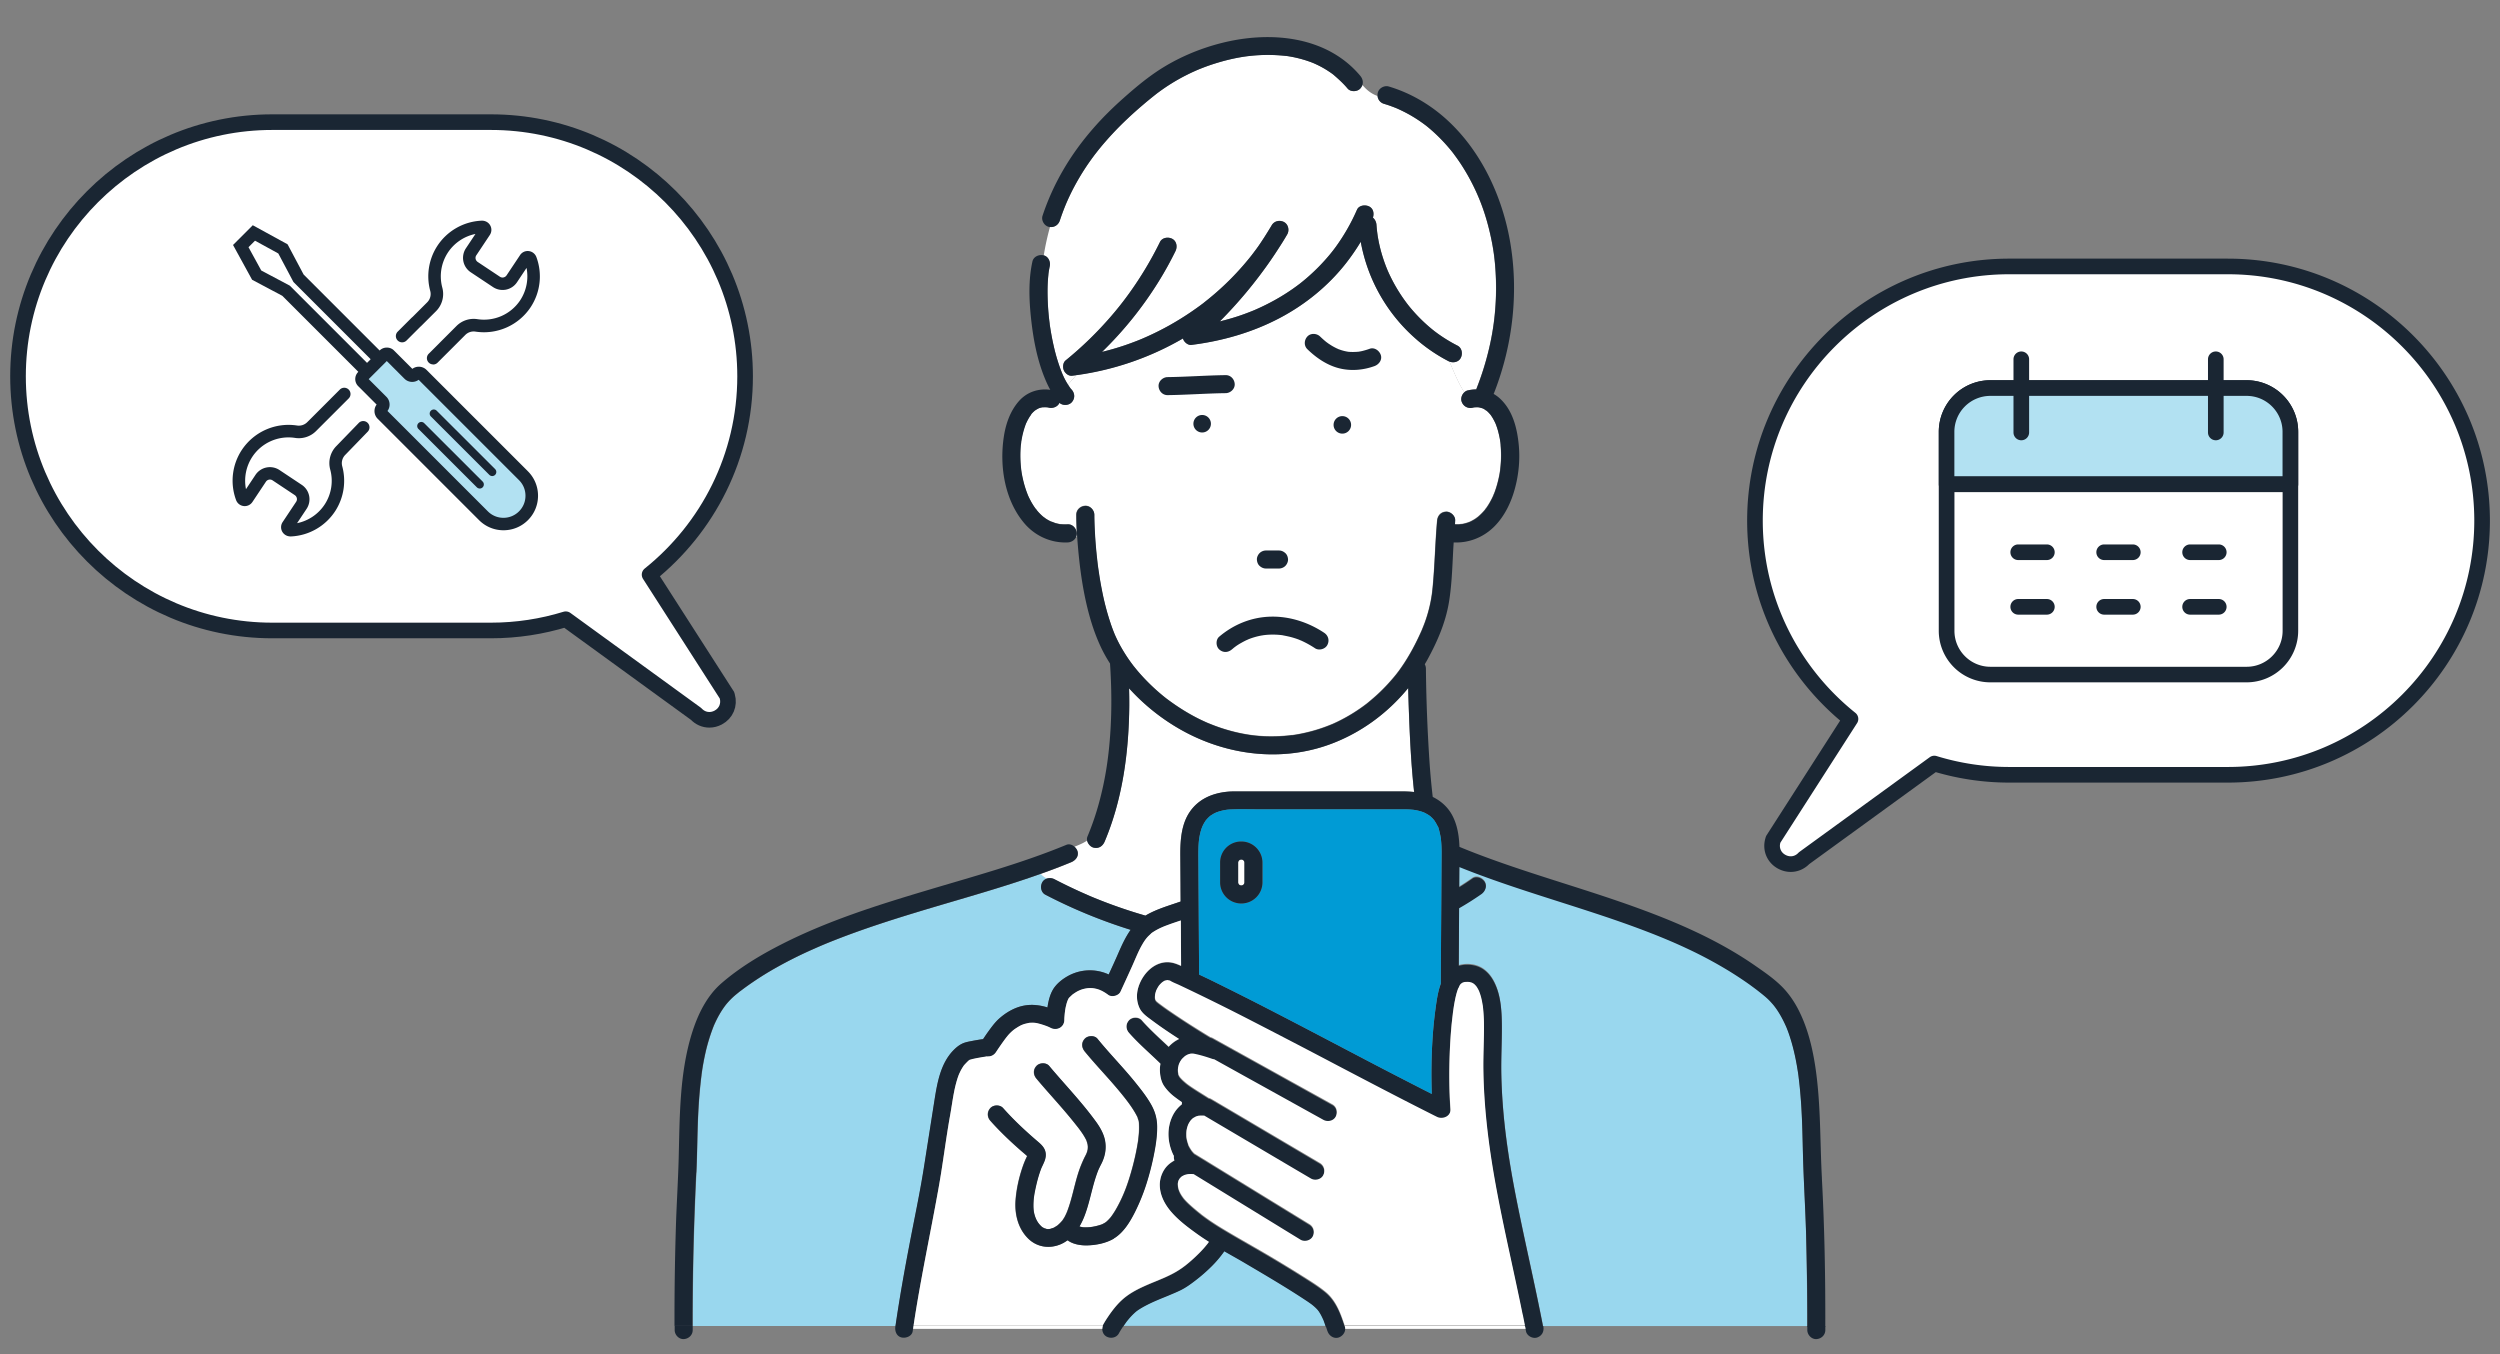
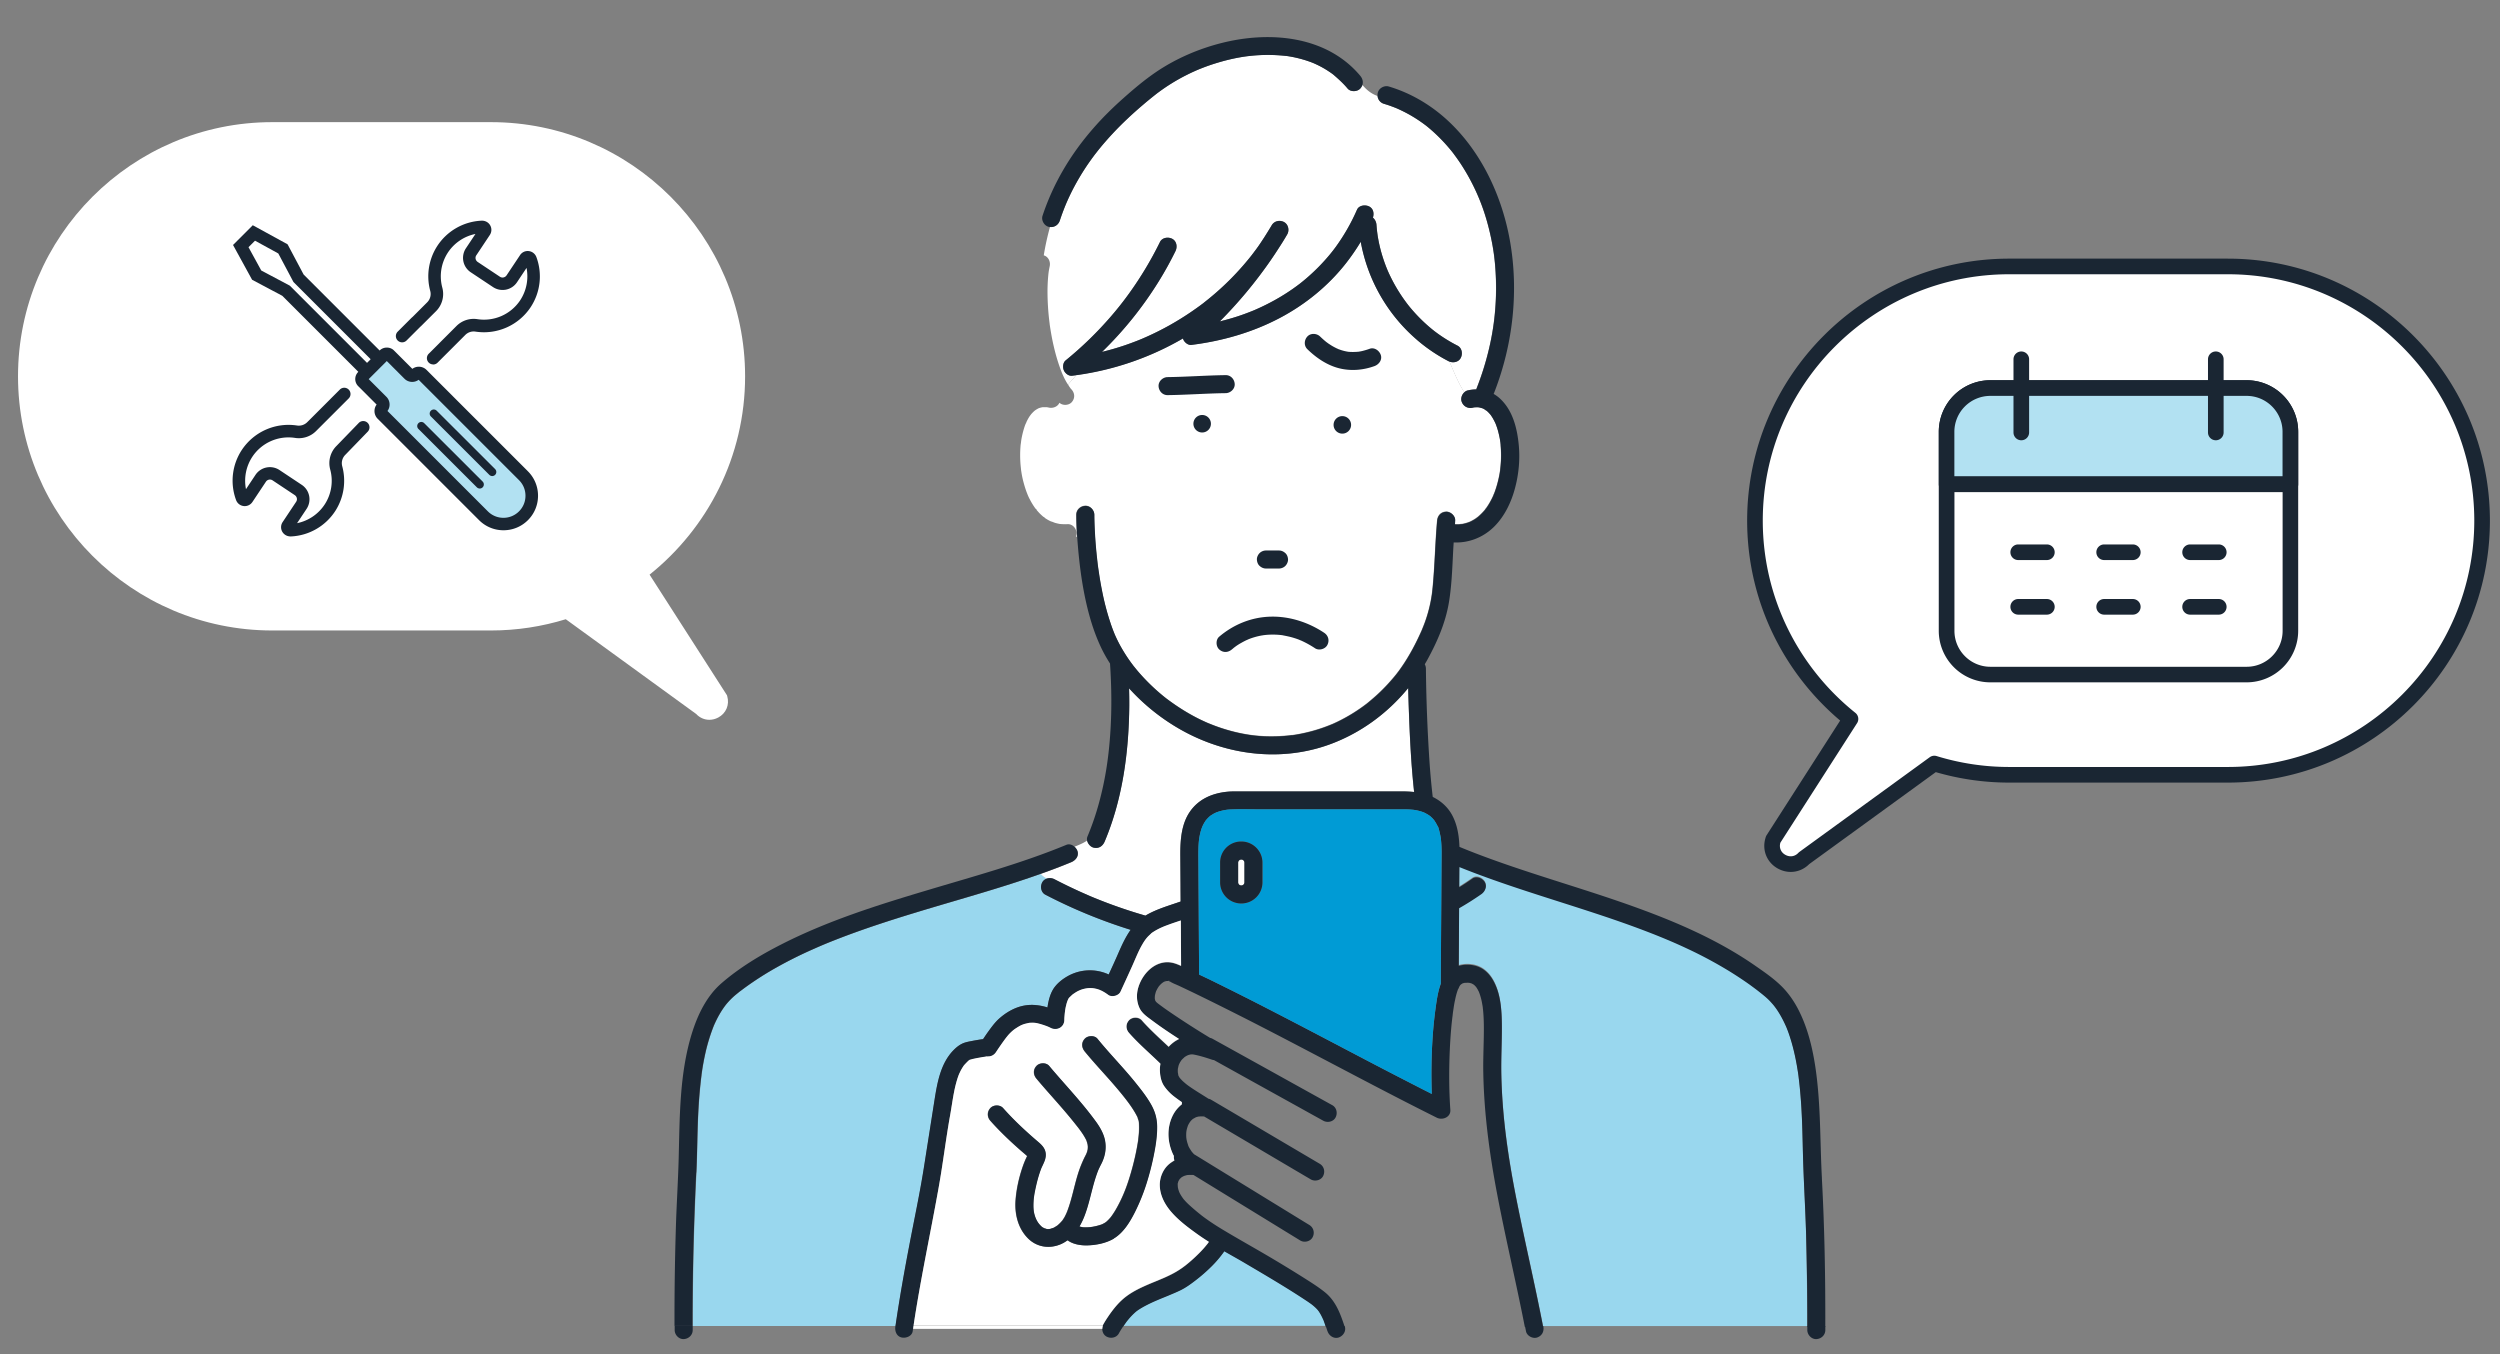
<svg xmlns="http://www.w3.org/2000/svg" width="336" height="182" viewBox="0 0 336 182" fill="none">
  <rect x="0" y="0" width="336" height="182" fill="#808080" stroke="none" />
  <g clip-path="url(#clip0_5205_75857)">
    <path d="M224.086 126.173c-.098-.042-.042-.021 0 0zM191.15 84.586c-.035.077-.021.042 0 0zm-13.928 91.567s-.028-.035-.042-.049c.021.035.056.07.07.091 0 0 0-.021-.028-.049v.007zm-9.038-77.337c.077.014.077.014 0 0zm8.968 77.246s0 .014.007.021c0 0 .007.014.014.014-.007-.014-.021-.028-.021-.042v.007zm22.532-120.939c.042.028.084.056.126.077a.388.388 0 00-.126-.077zm1.093 11.327l-.007.007v.007l.007-.015zm-.968-11.249l.014.014c.007 0 .014.007.028.014-.014 0-.028-.02-.042-.028zM99.5 133.208c.042-.035.091-.07 0 0zm99.15-63.733s-.021.014-.035.02c-.007 0-.014.015-.021.022.021-.014.035-.028.056-.035v-.007zm-.057.041s-.049.035-.07.056c.014-.007.021-.014.035-.021.014-.007.021-.021.035-.035zm1.065-1.086s.028-.042.028-.05c-.035.043-.056.078-.084.12.021-.021.035-.042.056-.07zm-.056.062s-.007.014-.014.021c0 .007 0 .014-.014.021 0-.014.021-.028.028-.042zm1.139-1.952l.028-.077a1.52 1.52 0 00-.07.147s.014-.014.035-.07h.007zm-62.863-9.618a.706.706 0 01.049-.105v-.014c-.007.014-.021.035-.035.063l-.021.056h.007zm-.046.086s.014-.021.021-.035c0-.014.014-.035.021-.05-.014.029-.021.057-.035.085h-.007zm1.372 11.402l-.014-.014-.014-.007c.007 0 .014.02.021.02h.007zm1.061 1.093s-.014-.007-.014-.014c-.007 0-.014 0-.021-.014.014 0 .021.014.035.02v.008zm.07.062s.042.028.049.028c-.042-.035-.084-.063-.126-.091.028.021.049.042.077.063zm-1.108-1.12a.253.253 0 00.063.063.41.41 0 00-.091-.098.123.123 0 00.028.035zm47.25-32.168c-.077-.175-.021-.049 0 0z" fill="#009BD5" />
    <path d="M242.749 166.117c-.084-3.052-.252-6.097-.371-9.149-.091-2.373-.098-4.746-.217-7.119a70 70 0 00-.294-4.018c-.035-.343-.077-.686-.119-1.036-.007-.084-.021-.161-.028-.245v-.014l-.063-.441a31.91 31.91 0 00-.357-2.016c-.259-1.239-.581-2.471-1.029-3.654a12.62 12.62 0 00-.182-.462 1.112 1.112 0 00-.063-.147.14.14 0 00-.028-.056 16.373 16.373 0 00-.378-.791 13.403 13.403 0 00-.868-1.463l-.231-.315c.049.07-.147-.182-.182-.231a8.999 8.999 0 00-.546-.602c-.448-.455-.945-.847-1.442-1.232-.042-.028-.189-.147-.217-.168-.077-.063-.161-.119-.238-.182l-.483-.357a31.04 31.04 0 00-.98-.693 43.187 43.187 0 00-2.016-1.309 55.05 55.05 0 00-4.319-2.387 62.237 62.237 0 00-2.184-1.036 92.381 92.381 0 00-1.218-.539 19.158 19.158 0 00-.56-.238c-.028-.014-.035-.014-.056-.021-.112-.049-.224-.091-.329-.14-3.059-1.267-6.188-2.366-9.338-3.409-6.111-2.016-12.306-3.815-18.277-6.223 0 .847-.007 1.694-.014 2.534v.182a36.28 36.28 0 001.757-1.162c.553-.392 1.323-.077 1.652.434.371.581.084 1.288-.434 1.652a37.924 37.924 0 01-2.996 1.897l-.021 3.955-.021 3.787c.301-.084.609-.14.931-.154.84-.042 1.715.154 2.408.651.791.567 1.295 1.344 1.659 2.233.686 1.652.777 3.563.791 5.327.014 2.212-.119 4.417-.07 6.636.133 5.733.924 11.074 2.023 16.667 1.134 5.733 2.478 11.424 3.591 17.157h35.49v-1.715a427.22 427.22 0 00-.154-10.374l.021-.014z" fill="#99D7EE" />
    <path d="M144.082 50.496c-.469.056-.938-.343-1.106-.742-.168-.406-.119-1.022.252-1.323a48.626 48.626 0 006.181-6.02 43.296 43.296 0 002.359-2.996 47.971 47.971 0 004.13-6.888c.301-.609 1.106-.72 1.652-.434.602.322.714 1.085.434 1.652a47.278 47.278 0 01-2.233 4.04 49.547 49.547 0 01-7.644 9.512c1.05-.259 2.1-.56 3.122-.91a41.678 41.678 0 001.561-.574c.252-.098.504-.203.756-.308.049-.02.189-.084.224-.098.119-.056.245-.105.364-.16a41.89 41.89 0 002.968-1.485 37.771 37.771 0 002.828-1.736c.476-.322.938-.65 1.4-.987.119-.09.245-.182.364-.273.042-.035.091-.07.133-.105 0 0 .014-.007.021-.02a37.243 37.243 0 006.405-6.377c.021-.029.035-.043.042-.057l.007-.014c.035-.042.07-.09.105-.133.091-.119.182-.245.273-.364.161-.21.315-.427.469-.644.259-.364.504-.735.742-1.113.35-.553.693-1.106 1.029-1.666.343-.58 1.071-.742 1.652-.434s.749 1.106.434 1.652a34.51 34.51 0 01-1.078 1.75 56.362 56.362 0 01-1.141 1.722 60.167 60.167 0 01-6.846 8.232 34.37 34.37 0 002.478-.707c.441-.147.875-.3 1.309-.469l.693-.273.154-.063c.098-.042.196-.084.287-.126a30.676 30.676 0 002.541-1.267 29.023 29.023 0 002.387-1.498c.196-.14.392-.28.588-.427l.252-.189s.007 0 .014-.007c.035-.028.077-.056.112-.09a26.1 26.1 0 003.052-2.822c.322-.343.63-.7.931-1.064.091-.105.175-.217.266-.329a2.16 2.16 0 00.126-.16c.014-.015.14-.183.168-.218l.189-.252a26.694 26.694 0 002.891-5.047c.273-.616 1.127-.707 1.652-.434.567.301.665.945.49 1.491.273.231.448.588.476.952.028.4.063.791.119 1.183.007.05.021.126.021.161.014.077.021.147.035.224.028.182.063.364.098.553a19.7 19.7 0 00.581 2.275 21.795 21.795 0 00.623 1.701 21.863 21.863 0 002.632 4.501.097.097 0 00.021.028c.056.07.112.147.168.217.091.12.189.231.287.35a21.61 21.61 0 003.192 3.101c.021.014.042.035.056.042l.406.301a20.25 20.25 0 002.653 1.617c.602.308.728 1.1.434 1.652-.294.56-.987.7-1.533.483.644 1.456 1.183 2.877 2.009 4.13.133-.119.294-.217.469-.252a5.338 5.338 0 011.141-.133c.007-.042.014-.09.035-.133a38.89 38.89 0 001.68-5.376 33.87 33.87 0 00.833-5.39 35.59 35.59 0 00.035-4.963 29.215 29.215 0 00-.651-4.71c-.644-2.962-1.568-5.468-2.975-8.009a27.316 27.316 0 00-1.092-1.799 23.318 23.318 0 00-.595-.854l-.294-.399c-.028-.042-.063-.084-.091-.126-.014-.02-.042-.049-.049-.063a23.205 23.205 0 00-2.758-2.926 22.283 22.283 0 00-.77-.65l-.098-.078c-.021-.014-.091-.07-.119-.09a7.727 7.727 0 00-.385-.28 19.237 19.237 0 00-1.645-1.05 20.393 20.393 0 00-1.799-.897c-.014 0-.028-.014-.056-.02-.084-.036-.168-.064-.245-.099l-.448-.168c-.301-.112-.609-.21-.917-.3a1.201 1.201 0 01-.868-1.05c-.77-.267-1.442-.77-2.03-1.485a1.333 1.333 0 01-.28.476c-.413.455-1.302.483-1.708 0-.574-.686-1.218-1.267-1.89-1.848-.035-.028-.07-.049-.098-.077l-.231-.168c-.182-.126-.364-.245-.546-.364a15.096 15.096 0 00-1.134-.637c-.168-.084-.336-.16-.504-.238-.049-.02-.091-.042-.14-.063l-.259-.105a15.116 15.116 0 00-1.239-.413c-.392-.112-.791-.21-1.19-.294-.217-.042-.434-.084-.651-.119-.126-.02-.252-.042-.378-.056h-.063a22.016 22.016 0 00-4.655-.014l-.392.042c-.021 0-.112.014-.168.021-.133.021-.266.035-.399.056-.392.063-.784.133-1.176.21a26.1 26.1 0 00-2.317.588c-.763.231-1.512.49-2.247.777-.119.05-.245.098-.364.147-.021.007-.098.042-.147.063-.154.07-.308.133-.462.203-.322.147-.644.301-.966.462a25.34 25.34 0 00-3.878 2.394c-.007.007-.014.007-.021.014 0 0-.007.007-.021.014-.091.077-.189.147-.28.217-.182.147-.371.294-.553.441a43.59 43.59 0 00-1.085.903 48.045 48.045 0 00-2.093 1.87 42.55 42.55 0 00-3.801 4.06 18.27 18.27 0 00-.469.594 9.722 9.722 0 00-.336.441c-.252.343-.497.686-.742 1.036a31.921 31.921 0 00-1.477 2.373 28.759 28.759 0 00-1.281 2.541c-.203.448-.315.714-.525 1.274a46.93 46.93 0 00-.497 1.393c-.196.588-.721.931-1.323.868a35.578 35.578 0 00-.84 3.822c.63.175.931.868.798 1.47a16.21 16.21 0 00-.147.805v.014c0 .056-.014.112-.021.161l-.042.441a23.87 23.87 0 00-.084 1.876 33.83 33.83 0 00.287 4.417v.042c.007.063.021.133.028.196.049.322.098.644.154.96.112.65.238 1.294.392 1.938.273 1.183.63 2.345 1.078 3.48.028.055.084.21.112.258.056.126.119.252.175.378.105.217.217.427.336.63.063.112.133.21.203.322.329-.427.735-.826 1.092-1.288l-.553.084-.007-.007z" fill="#fff" />
    <path d="M201.693 59.87c-.007-.105-.021-.203-.028-.308 0-.02-.007-.084-.014-.14a20.473 20.473 0 00-.042-.259c-.021-.105-.035-.217-.056-.322-.035-.203-.084-.399-.133-.602a9.466 9.466 0 00-.343-1.127c-.028-.07-.056-.14-.084-.217l-.042-.084a7.348 7.348 0 00-.511-.917c-.035-.056-.077-.112-.119-.168-.112-.126-.217-.252-.343-.37-.049-.05-.098-.092-.154-.14-.14-.064-.168-.099-.14-.092-.077-.056-.154-.112-.231-.154-.056-.028-.105-.056-.161-.084-.147-.049-.287-.098-.434-.126a.403.403 0 01-.07-.014.555.555 0 01-.119-.014c-.175-.007-.343 0-.511.007-.077.014-.161.028-.238.05-.658.146-1.274-.197-1.484-.848-.14-.427.042-.93.378-1.232-.826-1.246-1.365-2.667-2.009-4.13a.854.854 0 01-.119-.049 21.794 21.794 0 01-4.221-2.849c-3.955-3.36-6.664-8.099-7.574-13.195a30.994 30.994 0 01-1.953 2.842c-2.401 3.08-5.516 5.607-8.967 7.42-3.689 1.94-7.707 3.073-11.83 3.598-.469.056-.938-.343-1.106-.742-.014-.042-.021-.084-.035-.126a39.107 39.107 0 01-14.357 4.928c-.357.462-.756.861-1.092 1.288.063.105.126.21.196.315a3.789 3.789 0 01.14.196c.049.056.098.112.14.154.448.511.469 1.197 0 1.708-.399.434-1.204.47-1.638.063-.231.525-.868.777-1.421.651a3.198 3.198 0 00-.252-.049h-.07c-.182-.014-.364 0-.546 0a3.252 3.252 0 00-.497.133 3.877 3.877 0 00-.434.252c-.021.014-.035.028-.056.035l-.133.112a6.048 6.048 0 00-.406.42c-.035.063-.105.14-.147.196a5.778 5.778 0 00-.504.91c.021-.028.021 0-.077.168-.021.05-.035.098-.056.14-.07.182-.126.364-.182.546a12.066 12.066 0 00-.357 1.554c0 .035-.007.084-.014.133 0 .105 0 .175 0 0v-.09c0 .202-.049.405-.07.608a15.425 15.425 0 000 2.667c.021.224.049.455.07.68a.41.41 0 00.014.09c.014.105.035.21.049.322.077.455.175.91.301 1.351.119.441.259.875.42 1.295.035.084.07.168.098.252l.063.147c.084.19.175.371.273.553.196.371.413.728.658 1.071.021.028.042.063.07.091.126.091.14.14.098.112.028.035.049.077.07.098.126.147.252.287.385.427.147.147.301.287.455.42.014.014.028.021.042.035.126.063.161.098.14.105.021.014.042.035.063.05a5.018 5.018 0 00.777.447l.049.021c.182.035.385.147.56.196.196.056.399.098.595.14.021 0 .028 0 .042.007h.049c.105.007.203.021.308.021.224.014.441.014.665 0 .679-.028 1.183.574 1.211 1.211a1.04 1.04 0 01-.091.47h.147a41.853 41.853 0 01-.112-2.962c0-.679.553-1.176 1.211-1.21.651-.029 1.211.573 1.211 1.21v.287c.028 1.876.161 3.752.371 5.621l.126 1.071c0 .035.035.245.028.196a.41.41 0 00.014.091c.021.168.049.343.077.511.112.777.245 1.547.399 2.317a34.737 34.737 0 001.155 4.438c.126.371.259.742.399 1.106.042.098.077.196.119.294.007.021.007.028.014.042v.007c.077.168.147.343.231.511.287.623.616 1.232.973 1.82.371.616.777 1.218 1.211 1.792l.119.161c.049.063.098.12.147.182a21.389 21.389 0 001.085 1.267 25.459 25.459 0 001.687 1.68 26.17 26.17 0 001.379 1.176c.077.056.147.12.224.175.014.007.014.014.021.014.014.014.028.021.049.035a28.294 28.294 0 004.249 2.64c.392.195.784.37 1.176.545.014 0 .056.028.091.035.091.042.189.077.28.112.182.077.371.147.553.217.784.294 1.582.546 2.387.756.833.217 1.673.385 2.527.504.077.007.154.021.231.028.098.014.203.021.301.035.203.021.406.035.609.056.427.028.854.05 1.281.056.868.007 1.736-.028 2.604-.119.14-.014.28-.028.42-.049h.098c.196-.028.392-.056.588-.09.385-.064.77-.14 1.148-.232a21.885 21.885 0 003.514-1.12c.014 0 .028-.014.042-.014.098-.042.203-.09.301-.133.168-.077.329-.154.49-.23a22.257 22.257 0 003.801-2.339c.021-.014.035-.028.056-.042.014-.007.035-.028.063-.049.063-.056.133-.105.196-.16.147-.12.287-.232.427-.358.252-.217.504-.434.749-.658.504-.462.987-.945 1.449-1.449.238-.259.462-.518.693-.784.098-.119.203-.238.301-.364l.175-.217s.042-.056.077-.098c.042-.056.112-.154.126-.168.035-.049.07-.098.112-.147.098-.133.196-.266.287-.406.182-.252.35-.51.518-.77a29.186 29.186 0 001.995-3.682c.084-.182.161-.357.245-.539l.084-.203c0-.014.007-.02.014-.035.119-.308.245-.609.357-.917.196-.546.371-1.099.511-1.659.14-.532.252-1.064.343-1.61.028-.154.049-.308.07-.462 0-.035.007-.056.014-.077 0-.02 0-.035.007-.07.035-.28.063-.553.091-.833.287-2.96.329-5.943.595-8.904.063-.679.504-1.176 1.211-1.21.609-.029 1.267.573 1.211 1.21-.014.161-.021.322-.035.483.196 0 .392.007.588 0 .077 0 .175-.02.266-.028-.112 0-.161-.035.077-.007.035 0 .077-.014.112-.02.231-.043.455-.106.672-.176l.287-.105c.035-.014.07-.035.105-.049.203-.098.399-.21.588-.329.091-.063.189-.126.28-.189 0 0 .007 0 .007-.007-.063.035-.07 0 .091-.07.322-.28.623-.56.896-.889.028-.028.049-.063.077-.09.056-.12.098-.155.098-.14.021-.029.049-.057.063-.078.112-.16.224-.329.329-.497a9.09 9.09 0 00.609-1.155l.014-.042c0-.007.035-.14.07-.154.028-.07.056-.14.084-.203a14.165 14.165 0 00.567-1.918c.049-.23.098-.462.14-.7.021-.105.035-.21.049-.322a.41.41 0 01.014-.09c.049-.442.091-.883.112-1.324.021-.448.021-.889 0-1.337a11.27 11.27 0 00-.042-.686l.021.035z" fill="#fff" />
    <path d="M139.867 117.451c-5.586 1.988-11.319 3.528-16.982 5.257-3.262 1.001-6.51 2.051-9.695 3.262-.784.301-1.568.609-2.345.931-.105.042-.21.091-.315.133-.035.014-.049.021-.07.028-.014.007-.035.014-.063.028-.175.077-.35.147-.518.224-.378.168-.756.329-1.134.504a54.88 54.88 0 00-4.298 2.17 42.059 42.059 0 00-3.948 2.492c-.343.245-.679.49-1.015.749h-.007a3.337 3.337 0 00-.245.196c-.133.105-.259.21-.385.315a9.795 9.795 0 00-1.253 1.274c-.042.056-.266.357-.063.077-.035.042-.063.091-.098.133-.091.126-.175.252-.266.378-.168.245-.322.497-.469.756a9.592 9.592 0 00-.441.84c-.077.161-.154.315-.224.476-.021.056-.049.105-.07.161 0 .007 0 .007-.007.014 0 .007 0 .014-.007.021a25.531 25.531 0 00-1.183 3.92 34.288 34.288 0 00-.469 2.695v.042c-.007.077-.021.147-.028.224a47.29 47.29 0 00-.112.987 73.94 73.94 0 00-.315 4.312c-.112 2.513-.112 5.026-.231 7.539a413.706 413.706 0 00-.497 20.622h27.251c.539-3.745 1.211-7.476 1.925-11.193.637-3.325 1.344-6.643 1.876-9.989l1.449-9.212c.364-2.324.819-4.879 2.52-6.643.406-.42.882-.805 1.435-1.008.343-.126.714-.189 1.071-.259.434-.084.875-.161 1.309-.224.056-.007.126-.021.189-.028.21-.315.42-.63.644-.938.483-.665.966-1.344 1.596-1.89.882-.763 1.918-1.372 3.059-1.631 1.127-.259 2.268-.133 3.36.203v-.049c.119-.798.308-1.624.721-2.331.476-.819 1.337-1.484 2.163-1.918 1.701-.889 3.647-.903 5.341-.133.441-.952.875-1.904 1.295-2.863.476-1.099.98-2.184 1.652-3.136a69.653 69.653 0 01-11.452-4.718c-.602-.315-.728-1.099-.434-1.652.14-.266.371-.434.63-.518a3.152 3.152 0 01-.833-.63h-.014z" fill="#99D7EE" />
    <path d="M189.366 96.038c-.042-1.19-.077-2.38-.112-3.563-2.807 3.444-6.51 6.139-10.71 7.63-6.881 2.45-14.504 1.26-20.664-2.513a28.163 28.163 0 01-6.139-5.082c.021.777.035 1.554.028 2.324-.056 6.174-.882 12.509-3.297 18.242-.266.623-.777 1.008-1.484.847-.413-.091-.784-.511-.882-.952-.49.343-1.085.581-1.701.833.189.168.343.385.413.602.217.672-.259 1.246-.847 1.484a76.981 76.981 0 01-4.116 1.568c.238.266.525.469.833.63a1.334 1.334 0 011.022.084 71.323 71.323 0 004.123 1.974l.476.21c-.014 0 .147.063.21.091.511.217 1.022.42 1.533.623a67.05 67.05 0 005.894 1.995c.042-.028.084-.063.133-.084 1.435-.819 3.038-1.267 4.592-1.813 0-.749-.007-1.498-.014-2.254l-.028-3.983c-.014-1.981.126-4.137 1.281-5.824 1.176-1.715 3.024-2.499 5.047-2.695.595-.056 1.19-.042 1.792-.042h21.497c.609 0 1.204.014 1.806.077-.378-3.451-.553-6.93-.686-10.402v-.007z" fill="#fff" />
    <path d="M177.827 177.232l-.028-.056-.063-.14-.147-.294a5.377 5.377 0 00-.329-.546c0 .014-.063-.035-.091-.119-.042-.049-.084-.105-.133-.154a5.646 5.646 0 00-.469-.448l-.231-.189c-.042-.035-.091-.063-.133-.098a11.39 11.39 0 00-.672-.462c-2.604-1.736-5.32-3.318-8.015-4.907-.973-.574-1.967-1.127-2.954-1.694a14.538 14.538 0 01-1.694 2.009c-.7.7-1.449 1.344-2.233 1.946-.602.462-1.232.917-1.918 1.26-.567.28-1.155.518-1.736.763l-.875.357c-.238.098-.448.182-.581.245-.553.238-1.106.49-1.638.777a13.64 13.64 0 00-.812.476c-.091.056-.175.119-.266.182l-.126.105c-.35.301-.665.63-.966.98-.091.105-.175.21-.259.315-.014.014-.014.021-.021.028-.007.007-.014.021-.028.042-.119.161-.231.322-.343.483a.912.912 0 01-.07.105h27.188l-.105-.315c-.077-.21-.147-.462-.252-.665v.014z" fill="#99D7EE" />
-     <path d="M240.031 137.807s.028.07.049.105a.504.504 0 00-.049-.105z" fill="#009BD5" />
    <path d="M200.769 66.455s-.07.147-.07.154c.021-.056.049-.133.07-.147v-.007zm-.958-11.256a1.23 1.23 0 01-.127-.077c-.035-.007.001.028.141.091l-.014-.014zm-1.198 14.296c-.161.077-.154.112-.091.07a.49.49 0 00.07-.056c.007 0 .014-.014.021-.02v.006zm1.071-1.115s-.042.015-.098.14c0 0 .007-.013.014-.02a.62.62 0 01.084-.12zm-3.22 2.066c-.231-.028-.189.007-.077.007h.07l.007-.007zm-57.175-1.938c.035.022.028-.02-.098-.111l.014.013c.028.029.063.064.091.099h-.007zm-1.416-11.588l-.021.05c.091-.176.091-.197.077-.169v.014c-.014.035-.035.07-.049.105h-.007zm2.521 12.673s-.014-.042-.14-.105c0 0 .014.007.014.014.042.028.084.056.126.091z" fill="#1A2633" />
-     <path d="M138.58 55.697s.028-.036.042-.05a3.03 3.03 0 01.364-.37c.042-.043.091-.078.133-.113.021-.014.035-.028.056-.035.14-.097.287-.167.434-.252.084-.028.161-.056.245-.077.084-.02.168-.041.252-.055.182 0 .364-.014.546 0h.07c.084.014.168.028.252.049.553.126 1.183-.127 1.421-.651.434.405 1.239.37 1.638-.063.469-.511.448-1.197 0-1.709-.042-.049-.091-.098-.14-.154 0-.006 0-.014-.014-.02a9.599 9.599 0 01-.861-1.435 9.106 9.106 0 01-.175-.379c-.028-.056-.084-.203-.112-.259a23.833 23.833 0 01-1.078-3.479 36.553 36.553 0 01-.546-2.898c-.007-.063-.021-.133-.028-.196v-.041c-.021-.19-.049-.371-.07-.56a33.83 33.83 0 01-.217-3.858 21 21 0 01.084-1.875l.042-.441c0-.057.014-.113.021-.162V36.6c.042-.273.091-.538.147-.805.133-.616-.182-1.337-.847-1.483-.609-.14-1.344.181-1.484.846-.532 2.422-.455 4.992-.203 7.441.28 2.71.77 5.46 1.771 7.995.245.615.511 1.224.833 1.798-1.582-.217-3.129.287-4.214 1.52-1.183 1.343-1.785 3.108-2.037 4.85-.581 3.934.126 8.45 2.758 11.558 1.449 1.715 3.598 2.688 5.852 2.583.63-.029 1.239-.54 1.211-1.212-.028-.63-.532-1.239-1.211-1.21-.224.007-.441.014-.665 0-.105 0-.203-.014-.308-.021h-.049c-.014 0-.021 0-.042-.007-.203-.043-.399-.078-.595-.14-.182-.05-.378-.162-.56-.197-.014-.007-.035-.013-.049-.02l-.252-.127a5.018 5.018 0 01-.525-.322c-.021-.014-.042-.035-.063-.049-.007 0-.021 0-.049-.028-.028-.02-.049-.041-.077-.063-.014-.007-.021-.02-.035-.02.007 0 .014.007.021.014-.014-.014-.028-.022-.042-.035a5.214 5.214 0 01-.455-.42 5.576 5.576 0 01-.385-.428c-.021-.027-.049-.063-.07-.097a.253.253 0 01-.063-.064.123.123 0 00-.028-.034c-.007 0-.014-.022-.021-.022l.014.008c-.021-.029-.042-.064-.07-.092a9.347 9.347 0 01-.658-1.07c-.098-.183-.182-.365-.273-.553l-.063-.148a14.679 14.679 0 01-.518-1.547 17.902 17.902 0 01-.301-1.35 4.436 4.436 0 01-.049-.322.41.41 0 00-.014-.091 16.157 16.157 0 01-.07-3.346c.021-.203.063-.407.07-.61v.091c0-.049 0-.098.014-.133l.063-.35a11.613 11.613 0 01.476-1.75c.021-.048.035-.097.056-.14 0 .015-.014.022-.021.035a.428.428 0 00.035-.084l.021-.055a.135.135 0 01.035-.063 7.18 7.18 0 01.504-.91c.035-.056.112-.133.147-.197l-.021-.027zM99.535 133.18s-.021.014-.035.028a.123.123 0 01.035-.028z" fill="#1A2633" />
    <path d="M93.585 157.588c.12-2.513.12-5.026.231-7.539.063-1.442.161-2.877.315-4.312.035-.329.07-.658.112-.987.007-.077.021-.147.028-.224v-.042c.028-.21.063-.42.091-.637a33.3 33.3 0 01.378-2.058 24.065 24.065 0 011.183-3.92c0-.014 0-.014.007-.021 0-.007 0-.007.007-.014.021-.056.05-.105.07-.161a15.875 15.875 0 01.665-1.316 12.27 12.27 0 01.735-1.134c.035-.042.063-.091.098-.133-.203.28.021-.028.063-.077a9.795 9.795 0 011.253-1.274c.126-.105.26-.21.385-.315.084-.063.161-.133.245-.196h.007c.336-.252.672-.504 1.015-.749a43.548 43.548 0 013.948-2.492 58.801 58.801 0 014.298-2.17l1.134-.504c.175-.077.35-.147.518-.224.028-.014.049-.021.063-.028.021-.007.035-.014.07-.028.105-.042.21-.091.315-.133.777-.322 1.561-.63 2.345-.931 3.185-1.211 6.433-2.268 9.695-3.262 6.349-1.946 12.789-3.64 19.005-5.999a68.932 68.932 0 002.1-.833c.581-.238 1.064-.812.847-1.484-.182-.56-.861-1.099-1.484-.847-6.132 2.534-12.565 4.263-18.907 6.167-6.58 1.967-13.188 4.053-19.327 7.175-2.856 1.449-5.677 3.143-8.106 5.243-2.03 1.75-3.24 4.298-4.018 6.818-1.659 5.411-1.61 11.214-1.757 16.821-.084 3.108-.287 6.209-.378 9.317a396.346 396.346 0 00-.182 11.165v1.953h2.422a413.3 413.3 0 01.497-20.622l.014.007zm5.95-24.409s-.014.014-.035.028c.014-.007.021-.021.035-.028.028-.021.021-.014 0 0zm-5.27 11.389zm-3.589 33.643v.553c0 .63.553 1.239 1.21 1.211.652-.028 1.212-.532 1.212-1.211v-.553h-2.422zm65.977-46.445s-.084.028-.133.042c.049-.021.091-.042.133-.042zm-36.318 46.507c-.091.623.154 1.33.847 1.484.574.133 1.393-.175 1.484-.847.014-.105.035-.217.049-.322a6.36 6.36 0 00.056-.385h-2.429s0 .042-.007.063v.007zm58.086.644c.196.602.847 1.05 1.484.847.497-.161.889-.637.889-1.162 0-.105-.014-.217-.049-.322 0-.021-.014-.042-.021-.063h-2.548c.084.231.161.469.238.707l.007-.007zm26.609-.322l.063.322c.119.623.896 1.036 1.484.847.665-.217.973-.819.847-1.484a.204.204 0 00-.014-.063h-2.457c.028.126.049.252.077.385v-.007zm-56.885.001c0 .42.189.833.581 1.043.56.301 1.33.161 1.652-.434.182-.343.399-.672.616-.994h-2.786a1.429 1.429 0 00-.063.385zm94.757-.385v.553c0 .63.56 1.239 1.211 1.211.658-.028 1.204-.532 1.211-1.211v-.553h-2.422zm-74.718-79.395c.077.014.084.014 0 0zm29.671 33.25l.063.021a.206.206 0 01-.063-.021zm42.176 5.741s.028.07.049.105a.504.504 0 00-.049-.105z" fill="#1A2633" />
    <path d="M244.864 158.332c-.273-5.068-.133-10.143-.917-15.169-.406-2.597-1.064-5.194-2.282-7.539-.567-1.085-1.281-2.121-2.142-2.989-1.078-1.092-2.401-1.995-3.661-2.87-5.544-3.843-11.872-6.405-18.214-8.596-6.426-2.212-12.985-4.046-19.327-6.482a82.4 82.4 0 01-2.17-.868c-.056-1.484-.28-2.975-1.001-4.298-.588-1.078-1.512-1.89-2.59-2.415a96.508 96.508 0 01-.434-4.711 222.73 222.73 0 01-.483-12.55 1.25 1.25 0 00-.154-.568c.126-.217.259-.434.378-.658 1.309-2.394 2.408-4.928 2.863-7.63.448-2.667.469-5.39.644-8.085h.014c2.037.091 3.983-.686 5.425-2.12 1.407-1.4 2.303-3.284 2.807-5.188.511-1.904.693-3.94.49-5.908-.182-1.792-.609-3.682-1.673-5.166-.455-.63-1.015-1.197-1.694-1.582.014-.035.035-.063.049-.098 2.555-6.51 3.367-13.72 2.121-20.615-1.064-5.859-3.759-11.676-8.106-15.813-2.31-2.198-5.089-3.878-8.148-4.788-.602-.182-1.344.217-1.484.847-.147.651.196 1.295.847 1.484.308.091.616.19.917.301.154.056.301.112.448.168.084.035.168.063.245.098.028.014.042.014.056.021.014 0 .021.014.049.021.595.266 1.183.553 1.75.875.567.322 1.113.672 1.645 1.05.126.091.259.19.385.28.028.021.098.077.119.091l.098.077c.266.21.518.427.77.651a23.205 23.205 0 012.758 2.926.31.31 0 00.049.063c.035.042.063.084.091.126l.294.4c.203.28.399.566.595.853.385.588.749 1.183 1.092 1.8 1.407 2.54 2.331 5.046 2.975 8.007.364 1.666.546 3.024.651 4.711a35.59 35.59 0 01-.035 4.963 34.558 34.558 0 01-.833 5.39 38.247 38.247 0 01-1.68 5.376c-.014.042-.021.091-.035.133-.378 0-.756.05-1.141.133-.616.14-1.036.89-.847 1.484.21.644.826.994 1.484.847.077-.02.161-.035.238-.049.175-.007.343-.02.511-.007.021 0 .07 0 .119.014a5.066 5.066 0 01.504.14 2.207 2.207 0 01.392.238c.021 0 .07.028.126.077.014.007.028.021.042.028-.014 0-.014-.007-.028-.014.049.042.105.091.154.14.119.12.231.238.343.371.042.056.077.112.119.168.098.147.196.301.28.462.084.147.161.301.231.455l.042.084c.028.07.056.14.084.217.14.371.252.742.343 1.127.049.196.091.4.133.602.021.105.042.217.056.322.007.042.028.21.042.26.007.055.014.118.014.14.014.104.021.202.028.307.021.231.035.455.042.686.021.448.021.89 0 1.337-.021.441-.063.882-.112 1.323a.41.41 0 01-.014.091c-.014.105-.035.21-.049.322-.042.231-.084.47-.14.7-.098.441-.217.868-.35 1.295-.07.21-.14.42-.217.623-.028.07-.056.14-.084.203v.007c-.007.028-.021.056-.028.077-.021.063-.035.077-.035.07 0 .021-.014.035-.014.042-.182.4-.385.784-.609 1.155-.105.168-.21.336-.329.497-.021.028-.042.05-.063.077 0 .007 0 .021-.028.05-.021.02-.035.041-.056.07-.007.013-.021.027-.028.041 0-.007 0-.014.014-.02-.028.027-.049.062-.077.09a8.952 8.952 0 01-.896.89c.014 0 .021-.015.035-.022-.021.007-.035.021-.056.035-.014.007-.021.021-.035.035-.014.014-.021.014-.035.021 0 0-.007 0-.007.007-.091.063-.182.126-.28.19a6.019 6.019 0 01-.588.328c-.035.014-.07.035-.105.05-.098.034-.189.07-.287.104-.217.07-.448.133-.672.175l-.112.021h.021-.098c-.091 0-.189.028-.266.028-.196.014-.392.007-.588 0 .014-.16.021-.322.035-.483.056-.63-.595-1.232-1.211-1.21-.7.034-1.148.531-1.211 1.21-.266 2.968-.315 5.943-.595 8.904-.028.28-.056.553-.091.833 0 .035 0 .056-.007.07 0 .021 0 .042-.014.077-.021.154-.049.308-.07.462a18.3 18.3 0 01-.343 1.61 19.86 19.86 0 01-.511 1.66 21.166 21.166 0 01-.371.951l-.084.203c-.077.182-.161.357-.245.54-.588 1.266-1.239 2.505-1.995 3.681a29.55 29.55 0 01-.518.77c-.098.133-.189.273-.287.406-.035.05-.07.098-.112.147-.014.014-.084.112-.126.168a2.937 2.937 0 00-.077.098l-.175.217c-.098.12-.196.245-.301.364-.224.266-.455.525-.693.784a23.577 23.577 0 01-2.198 2.107c-.14.12-.287.238-.427.357-.063.056-.133.105-.196.161-.035.028-.049.042-.063.05-.021.013-.035.027-.056.041a22.814 22.814 0 01-3.801 2.338l-.49.231c-.098.042-.196.091-.301.133-.007 0-.021.007-.042.014-.364.154-.735.294-1.113.427-.784.28-1.589.511-2.401.693-.378.084-.763.161-1.148.231-.196.035-.392.063-.588.091h-.098c-.14.014-.28.035-.42.05a21.82 21.82 0 01-2.604.118c-.427 0-.854-.02-1.281-.056a17.887 17.887 0 01-.91-.09c-.077-.008-.154-.022-.231-.029a22.104 22.104 0 01-2.527-.504 23.62 23.62 0 01-2.94-.973c-.091-.035-.189-.077-.28-.112a.388.388 0 00-.091-.035 30.14 30.14 0 01-1.176-.546c-1.498-.742-2.905-1.638-4.249-2.639-.021-.014-.035-.028-.049-.035 0 0-.007-.007-.021-.014-.077-.056-.147-.119-.224-.175l-.441-.357a27.28 27.28 0 01-2.625-2.499 28.41 28.41 0 01-.749-.854c-.112-.14-.224-.273-.336-.413-.049-.063-.098-.119-.147-.182l-.119-.16a20.608 20.608 0 01-1.211-1.793 18.162 18.162 0 01-.973-1.82c-.077-.168-.154-.343-.231-.51v-.008c0-.014-.007-.02-.014-.042-.042-.098-.077-.196-.119-.294-.14-.364-.28-.735-.399-1.106a34.737 34.737 0 01-1.155-4.438c-.154-.77-.287-1.54-.399-2.317-.028-.168-.049-.343-.077-.51a.41.41 0 00-.014-.092l-.028-.196a27.882 27.882 0 01-.126-1.07 60.29 60.29 0 01-.371-5.622v-.287c0-.63-.553-1.239-1.211-1.21-.658.027-1.211.531-1.211 1.21 0 1.421.091 2.85.21 4.27.259 3.031.686 6.083 1.477 9.023.42 1.568.959 3.115 1.659 4.585.35.728.742 1.421 1.176 2.093.217 3.276.252 6.573 0 9.85-.224 3.023-.658 5.858-1.484 8.889a36.66 36.66 0 01-1.554 4.522c-.245.581.266 1.358.847 1.484.707.161 1.225-.217 1.484-.847 2.415-5.726 3.241-12.061 3.297-18.242 0-.777-.007-1.554-.028-2.324a27.77 27.77 0 006.139 5.082c6.16 3.773 13.783 4.963 20.664 2.513 4.2-1.498 7.903-4.193 10.71-7.63.028 1.19.063 2.38.112 3.563.126 3.472.308 6.944.686 10.402a17.316 17.316 0 00-1.806-.077h-21.497c-.595 0-1.197-.014-1.792.042-2.023.196-3.871.98-5.047 2.695-1.155 1.687-1.288 3.843-1.281 5.824l.028 3.983c0 .749.007 1.498.014 2.254-1.554.546-3.157.994-4.592 1.813-.049.028-.084.056-.133.084a67.05 67.05 0 01-5.894-1.995c-.511-.203-1.029-.406-1.533-.623a10.756 10.756 0 00-.21-.091l-.476-.21c-.28-.119-.553-.245-.833-.371a71.323 71.323 0 01-3.29-1.603c-.56-.294-1.337-.161-1.652.434-.294.553-.168 1.344.434 1.652a69.653 69.653 0 0011.452 4.718c-.679.952-1.176 2.044-1.652 3.136-.413.959-.854 1.911-1.295 2.863a6.071 6.071 0 00-5.341.133c-.826.434-1.687 1.099-2.163 1.918-.406.707-.602 1.533-.721 2.331v.049c-1.085-.336-2.233-.462-3.36-.203-1.141.259-2.184.875-3.059 1.631-.623.539-1.113 1.218-1.596 1.89-.224.308-.427.623-.644.938a26.873 26.873 0 00-1.498.252c-.357.07-.728.133-1.071.259-.553.203-1.029.588-1.435 1.008-1.701 1.757-2.149 4.312-2.52 6.643l-1.449 9.212c-.532 3.346-1.239 6.664-1.876 9.989-.714 3.717-1.379 7.448-1.925 11.193h2.429c.931-6.223 2.261-12.369 3.374-18.564.581-3.241.959-6.51 1.547-9.744.189-1.057.329-2.121.539-3.171a15.86 15.86 0 01.406-1.631 9.52 9.52 0 01.266-.749.375.375 0 01.035-.077l.042-.084c.063-.133.126-.259.196-.392.07-.126.14-.252.224-.371.035-.056.07-.105.105-.161.014-.021.063-.077.091-.112.175-.189.35-.378.539-.553a.153.153 0 01.035-.028c.049-.028.091-.063.133-.098.147-.042.294-.084.448-.119.469-.105.945-.189 1.421-.266.105-.014.21-.035.315-.049h.042a.862.862 0 00.14-.014.898.898 0 01-.182-.049l-.028-.028c.063.021.126.049.189.056.49.063.938-.161 1.204-.574.329-.511.679-1.015 1.036-1.505.07-.098.147-.196.217-.294.021-.028.105-.133.14-.182.098-.119.189-.245.294-.357.154-.175.322-.329.49-.483.021-.021.196-.161.217-.182.119-.091.245-.175.371-.252.581-.371.854-.49 1.512-.63l.21-.042c.021 0 .042 0 .07-.007.112 0 .217-.014.329-.014.112 0 .231.014.343.021.035.007.266.042.301.049.49.105.966.273 1.435.455h.007c.063.028.133.056.196.091.063.028.126.056.189.091.819.413 1.799-.091 1.82-1.043 0-.154.014-.315.021-.469.014-.154.021-.308.042-.462 0-.021.028-.231.035-.287v-.035c.07-.434.161-.868.301-1.281.028-.077.189-.406.028-.098l.105-.21c.021-.042.049-.084.077-.126.014-.021.021-.035.028-.042.056-.056.119-.112.133-.126.084-.084.175-.168.266-.252.042-.042.091-.077.14-.119.014-.007.021-.014.035-.021a6.46 6.46 0 01.637-.392c.035-.021.294-.133.273-.126l.231-.084c.14-.042.28-.084.42-.112.028 0 .217-.035.28-.049.077 0 .245-.014.266-.021.147 0 .301 0 .448.007.042 0 .154.021.196.021a4.059 4.059 0 01.805.217c.028.014.21.091.217.098.322.161.623.357.917.567.49.364 1.4.119 1.652-.434.525-1.148 1.057-2.289 1.568-3.437.42-.938.784-1.897 1.295-2.793.266-.476.49-.805.77-1.113.161-.182.357-.336.518-.511.014-.007.028-.021.035-.028.091-.063.182-.126.273-.182.364-.224.742-.42 1.134-.595l.14-.063c.091-.035.182-.077.28-.112.224-.091.448-.175.679-.252.469-.168.945-.329 1.414-.483 0 .791.007 1.589.014 2.38l.021 3.724c-.567-.266-1.148-.483-1.771-.497-1.925-.035-3.444 1.638-3.969 3.36-.28.91-.259 1.876.126 2.744.336.763 1.057 1.239 1.701 1.722a65.566 65.566 0 003.64 2.499 4.757 4.757 0 00-1.029.679 3.574 3.574 0 00-.364.364c-1.225-1.162-2.499-2.289-3.619-3.563-.42-.476-1.288-.462-1.708 0-.469.511-.448 1.197 0 1.708 1.302 1.484 2.814 2.758 4.221 4.137a4.656 4.656 0 00-.07 1.078c.042.672.189 1.351.567 1.925.35.525.798.973 1.288 1.365.35.28.721.539 1.092.791v.294c-.49.385-.903.882-1.183 1.421-.875 1.687-.777 3.675.028 5.369.028.056.063.098.084.147-.028.21 0 .42.07.609a4.388 4.388 0 00-.651.434c-.861.693-1.337 1.82-1.316 2.919.028 1.407.742 2.674 1.659 3.696.966 1.078 2.184 1.988 3.36 2.835.518.371 1.043.721 1.582 1.057-.049.077-.105.147-.161.224-.014.021-.028.035-.042.056-.147.168-.28.343-.427.511-.294.336-.602.658-.924.966-.343.329-.693.651-1.05.959-.168.147-.343.287-.518.427l-.098.077c-.084.063-.161.126-.245.182-1.687 1.239-3.451 1.736-5.334 2.604-1.043.483-2.058 1.036-2.905 1.82-.7.644-1.295 1.414-1.827 2.198-.231.343-.462.693-.658 1.064-.042.07-.063.147-.084.224h2.786s.042-.07.07-.105c.112-.161.231-.322.343-.483.014-.021.021-.028.028-.042.007-.007.014-.014.021-.028.084-.105.175-.21.259-.315.294-.35.616-.679.966-.98l.126-.105c.091-.056.175-.126.266-.182.266-.168.532-.329.812-.476a20.576 20.576 0 011.638-.777c.133-.056.343-.147.581-.245l.875-.357c.581-.245 1.169-.483 1.736-.763.686-.343 1.309-.791 1.918-1.26a21.903 21.903 0 002.233-1.946 14.962 14.962 0 001.694-2.009c.987.567 1.981 1.113 2.954 1.694 2.695 1.589 5.404 3.178 8.015 4.907.224.147.448.301.672.462.042.035.091.063.133.098l.231.189c.161.14.322.287.469.448.049.049.091.105.133.154 0-.007-.007-.014-.007-.021 0 .014.014.028.021.042.014.014.028.035.042.049.028.028.035.042.028.049.119.175.231.357.329.546l.147.294.063.14.028.056c.105.21.175.455.252.665l.105.315h2.548c-.567-1.715-1.183-3.409-2.625-4.578-.91-.735-1.904-1.351-2.884-1.974a178.768 178.768 0 00-3.99-2.443c-2.317-1.386-4.69-2.688-7.007-4.088a35.974 35.974 0 01-1.491-.952 24.965 24.965 0 01-.7-.49 13.114 13.114 0 01-.378-.28 2.43 2.43 0 01-.14-.105l-.028-.021c-.007-.007-.021-.021-.056-.049a28.385 28.385 0 01-1.575-1.337 8.16 8.16 0 01-.728-.749 1.78 1.78 0 01-.105-.133 6.783 6.783 0 01-.364-.56 3.11 3.11 0 01-.168-.343c0-.014-.014-.028-.014-.042-.021-.077-.056-.154-.077-.231-.028-.098-.049-.203-.07-.301 0 0-.021-.189-.021-.266v-.154c0 .014 0 .021-.014.021 0 0 0-.035.014-.07v-.021c.021-.084.042-.196.049-.217l.042-.133.007-.014c.049-.084.098-.161.147-.245a.684.684 0 01.091-.098c.035-.035.077-.07.112-.105l.056-.056c.084-.049.196-.112.217-.119.035-.021.07-.035.105-.056.007 0 .007 0 .014-.007.105-.035.217-.07.329-.098.056-.014.112-.021.168-.035h.014c.259-.007.511-.014.77 0l3.479 2.135c2.947 1.813 5.901 3.619 8.848 5.432.672.413 1.351.826 2.023 1.239.539.329 1.351.133 1.652-.434.315-.588.14-1.302-.434-1.652-1.855-1.134-3.703-2.275-5.558-3.409-2.947-1.813-5.901-3.619-8.848-5.432-.357-.217-.714-.441-1.078-.658-.028-.028-.063-.056-.084-.084l-.168-.189-.028-.028s0-.007-.014-.014c-.098-.147-.196-.287-.287-.441-.021-.035-.259-.441-.231-.462 0 0 .091.238.049.105a1.262 1.262 0 00-.056-.147l-.084-.259c-.049-.161-.084-.322-.119-.483-.007-.049-.035-.301-.021-.105.014.203-.007-.112-.014-.175a3.708 3.708 0 01-.007-.483c0-.07 0-.147.014-.217v-.049c0 .007.028-.168.035-.203.014-.07.028-.14.049-.21.042-.147.091-.294.14-.441.035-.07.07-.14.105-.203.035-.056.07-.119.105-.175.021-.028.091-.126.119-.168 0 0 .014-.014.014-.021a2.71 2.71 0 01.14-.147c.049-.049.112-.098.161-.147.021-.014.301-.168.399-.224.028-.007.049-.021.077-.028.077-.028.161-.049.238-.063.056-.014.371-.084.168-.035-.189.049.084 0 .147 0h.322c.035 0 .126.014.182.014 1.547.917 3.101 1.827 4.648 2.744 2.625 1.547 5.25 3.101 7.875 4.648.602.35 1.197.707 1.799 1.057.546.322 1.351.14 1.652-.434.308-.581.147-1.309-.434-1.652-1.652-.973-3.297-1.946-4.949-2.919-2.625-1.547-5.25-3.101-7.875-4.648-.602-.35-1.197-.707-1.799-1.057a.883.883 0 00-.329-.119c-.847-.546-1.715-1.057-2.541-1.631a11.445 11.445 0 01-.357-.259c-.021-.021-.049-.035-.07-.056-.021-.014-.049-.042-.063-.049-.203-.175-.413-.343-.595-.539-.077-.077-.147-.161-.217-.238-.014-.014-.021-.028-.035-.035 0-.007-.007-.014-.014-.028-.056-.091-.105-.182-.161-.273 0-.028-.014-.056-.014-.07-.014-.063-.07-.483-.056-.252a7.074 7.074 0 01-.014-.385c0-.098.007-.189.021-.287.014-.014.063-.273.077-.322.021-.084.056-.168.084-.245.014-.014.105-.21.126-.245.056-.091.119-.175.175-.266.049-.056.105-.119.161-.175.077-.077.168-.147.238-.224l.084-.063c.091-.063.189-.112.287-.168.035-.014.119-.056.147-.063.098-.035.196-.056.294-.077.021 0 .035-.007.042-.014h.294l.126.021c.833.161 1.659.42 2.457.693.084.028.168.042.252.049 1.344.749 2.688 1.491 4.032 2.24 2.884 1.603 5.775 3.199 8.659 4.802.665.371 1.33.735 1.995 1.106.553.308 1.344.154 1.652-.434.301-.567.154-1.323-.434-1.652-1.82-1.008-3.64-2.016-5.453-3.024a5338.28 5338.28 0 00-8.659-4.802c-.665-.371-1.33-.735-1.995-1.106a.996.996 0 00-.315-.112 117.497 117.497 0 01-5.306-3.402c-.336-.231-.672-.462-1.001-.7l-.399-.294c-.035-.028-.07-.049-.105-.077-.028-.028-.091-.07-.119-.091-.119-.091-.238-.182-.343-.294 0-.007-.077-.112-.105-.161a2.471 2.471 0 00-.056-.217c0-.084-.007-.168 0-.259 0-.063.007-.126.014-.189v-.021c.042-.182.084-.364.147-.539 0-.021.014-.035.021-.056l.105-.21c.084-.161.182-.308.28-.455l.021-.021c.063-.063.119-.133.182-.196s.126-.119.189-.175l.014-.014c.077-.042.182-.133.287-.189.007 0 .028 0 .063-.014a.405.405 0 00.098-.035c.035-.007.14-.028.189-.042h.154c-.021-.007-.028-.014.014 0 .07 0 .126 0 .126.014 0 .007-.007.014-.021.014.014 0 .021 0 .035.007l.126.042c.371.238.819.392 1.218.581.938.441 1.876.889 2.807 1.344 1.995.973 3.976 1.967 5.957 2.968 4.242 2.156 8.449 4.375 12.663 6.587 3.948 2.072 7.903 4.151 11.886 6.153.441.224.882.441 1.323.665.756.378 1.89-.063 1.82-1.043-.175-2.485-.189-4.984-.098-7.469.049-1.281.126-2.569.245-3.843.028-.301.063-.602.098-.903.014-.154.035-.301.056-.455l.021-.196c0 .007.028-.224.028-.238.021-.133.077-.518.112-.756.042-.259.084-.518.14-.77.091-.441.189-.882.329-1.302l.084-.245v-.014c.084-.084.154-.322.217-.427.028-.049.056-.091.091-.14.035-.035.063-.07.098-.105l.007-.007c.07-.035.161-.098.217-.14l.147-.042c.042-.014.084-.021.126-.028.147 0 .287-.014.434-.014a1.845 1.845 0 01.238.021c.084.021.175.042.259.07l.042.021c.063.035.133.07.196.105a1.606 1.606 0 01.161.126c.063.063.119.126.182.189l.021.021.126.189c.091.147.175.308.252.462 0 0 .014.021.021.035v.014c.028.084.063.161.091.245.07.196.126.399.182.595.105.399.168.805.238 1.211v.056c.014.098.021.196.035.301.021.231.042.455.056.686.028.427.042.854.049 1.281.028 2.079-.105 4.151-.077 6.23.084 5.537.819 11.039 1.855 16.478 1.043 5.502 2.331 10.948 3.437 16.436l.294 1.477h2.457c-1.113-5.74-2.457-11.424-3.591-17.157-1.106-5.6-1.897-10.934-2.023-16.667-.049-2.212.084-4.424.07-6.636-.014-1.771-.105-3.675-.791-5.327-.371-.889-.868-1.666-1.659-2.233-.693-.49-1.568-.686-2.408-.651-.322.014-.637.07-.931.154l.021-3.787.021-3.955a39.251 39.251 0 002.996-1.897c.518-.364.805-1.071.434-1.652-.329-.511-1.099-.826-1.652-.434a36.28 36.28 0 01-1.757 1.162v-.182c0-.847.007-1.694.014-2.534 5.971 2.408 12.166 4.207 18.277 6.223 3.143 1.036 6.272 2.135 9.338 3.409.112.049.224.091.329.14.021.007.028.014.056.021.189.077.371.161.56.238.406.175.812.357 1.218.539.735.336 1.463.679 2.184 1.036a57.696 57.696 0 014.319 2.387c.679.42 1.351.854 2.016 1.309.329.224.658.455.98.693l.483.357c.084.063.161.119.238.182.021.014.175.133.217.168.497.392 1.001.784 1.442 1.232.189.196.371.399.546.602.035.042.231.301.182.231l.231.315c.322.469.609.959.868 1.463.133.259.259.525.378.791a.21.21 0 00.028.056.986.986 0 00.049.105.706.706 0 00-.049-.105c-.035-.084.042.105.063.147.063.154.119.308.182.462.441 1.19.77 2.415 1.029 3.654.14.672.252 1.344.357 2.016l.063.441v.014c.007.084.021.161.028.245.042.343.084.686.119 1.036a70 70 0 01.294 4.018c.112 2.373.126 4.746.217 7.119.112 3.052.287 6.097.371 9.149.091 3.458.147 6.916.154 10.374v1.715h2.415c.021-6.629-.098-13.265-.455-19.88v-.105zm-76.678-59.514c.077.014.077.014 0 0zm-37.989 43.722l.014-.014s-.007 0-.014.014zm13.391-8.323s.028-.049.063-.084a1.287 1.287 0 01-.063.084zm12.712-9.646s.014 0 .014-.007c-.042.021-.126.049-.014.007zm2.289 33.831c.028-.042.042-.07 0 0zm3.269-8.435h.007c-.021 0-.042 0-.077-.014h.063l.007.014zm-1.071.098l-.014.007c.007 0 .014-.007.014-.007zm-4.27-18.256c.049-.014.126-.042.133-.042-.042 0-.084.021-.133.042zm34.846-22.61l-.035-.014s.014 0 .035.014zm-.21-24.612c-.035.077-.021.042 0 0zm-28.427 25.004l-.056.042a.23.23 0 01.056-.042zm31.01 7.259c-.014 1.925-.021 3.843-.035 5.768-.014 2.66-.035 5.313-.049 7.973 0 .539 0 1.078-.007 1.617-.014.028-.021.056-.035.091-.336.945-.49 1.953-.63 2.94a56.786 56.786 0 00-.427 4.067 74.78 74.78 0 00-.119 7.721 841.232 841.232 0 01-10.29-5.32c-4.382-2.296-8.764-4.606-13.174-6.86a399.178 399.178 0 00-6.244-3.122c-.518-.252-1.043-.497-1.568-.749v-.441c-.014-2.709-.035-5.418-.049-8.12-.014-1.939-.028-3.885-.035-5.824 0-.854-.028-1.715 0-2.569a12.681 12.681 0 01.091-1.274c.028-.182.063-.364.098-.546.07-.343.168-.686.294-1.015 0-.007.014-.035.021-.056-.021.056.063-.14.077-.168.077-.161.161-.315.252-.462.042-.07.091-.14.133-.203.014-.014.014-.028.021-.035.119-.133.238-.273.371-.399.063-.056.126-.119.189-.175l.021-.021c.182-.112.343-.231.532-.329.084-.042.168-.084.259-.126.014 0 .014-.007.021-.014.014 0 .021-.007.042-.014.217-.077.427-.147.651-.203.231-.056.469-.098.7-.14.063 0 .119-.014.182-.021.147-.014.301-.021.448-.028 1.365-.063 2.744-.007 4.109-.007h19.348c.287 0 .574.014.861.042.056 0 .105.014.161.014h.014l.378.063a6.66 6.66 0 01.938.259l.105.042c.014 0 .021.007.042.021.168.084.336.168.497.273.077.049.147.098.224.147a.213.213 0 00.049.035c.14.119.273.245.392.378.049.049.091.105.133.154.021.028.049.056.056.077.091.14.182.273.259.42.042.084.091.168.133.252l.042.098c.112.224-.007-.063-.021-.063.105.014.294.896.322 1.008.035.161.07.322.098.483l.042.245v.028c.063.602.091 1.204.091 1.806 0 .763-.007 1.526-.014 2.289v-.007zm5.579 18.41a.754.754 0 00-.014-.112c.014.028.014.07.014.112zm-1.386-3.171s-.035-.007-.063-.021c.028.014.056.028.063.021zm-.112-.042c-.077-.049-.049-.028 0 0zm26.271-5.873c-.098-.042-.042-.021 0 0zm-83.134-95.691c.665.154 1.275-.203 1.485-.847.154-.469.314-.93.496-1.393.217-.56.329-.826.525-1.274a30.63 30.63 0 011.281-2.54 31.921 31.921 0 012.219-3.41c.07-.09.141-.189.21-.28 0 0 .091-.112.126-.16.154-.197.316-.4.47-.596a42.483 42.483 0 013.8-4.06c.679-.644 1.38-1.26 2.094-1.869.357-.308.721-.602 1.085-.903.182-.147.37-.294.552-.44l.28-.218c.007-.007.014-.007.021-.014 0 0 .008 0 .022-.014a25.673 25.673 0 013.877-2.394c.315-.16.638-.315.967-.462.154-.07.307-.14.461-.203.049-.02.127-.056.148-.063.118-.049.245-.098.364-.147.735-.294 1.49-.553 2.246-.777A26.73 26.73 0 01166 7.831a23.051 23.051 0 011.575-.266c.049 0 .14-.02.168-.02l.392-.043a22.024 22.024 0 014.656.014h.063c.125.021.251.035.377.056a16.523 16.523 0 011.841.413c.421.12.834.26 1.24.413l.258.105.14.063c.168.077.336.154.504.238.392.196.77.406 1.134.637.182.12.365.238.547.364l.23.168c.035.028.071.05.099.077.672.581 1.315 1.162 1.889 1.848.406.483 1.295.455 1.708 0 .476-.518.434-1.19 0-1.708-4.508-5.383-12.102-6.04-18.528-4.438-3.157.784-6.252 2.114-8.947 3.948-1.54 1.05-2.981 2.268-4.367 3.5-1.449 1.288-2.829 2.646-4.096 4.11-2.996 3.436-5.334 7.356-6.769 11.696-.196.602.232 1.344.848 1.484l-.008-.007z" fill="#1A2633" />
    <path d="M190.449 45.693a22.009 22.009 0 004.221 2.85c.56.286 1.337.167 1.652-.435.294-.553.168-1.344-.434-1.652a20.25 20.25 0 01-2.653-1.617c-.14-.098-.273-.203-.406-.3a.568.568 0 00-.056-.043c-.077-.063-.154-.126-.231-.182a21.61 21.61 0 01-2.961-2.919c-.098-.112-.189-.23-.287-.35-.056-.07-.112-.147-.168-.217 0-.007-.007-.014-.021-.028a21.863 21.863 0 01-2.632-4.501c0-.007 0-.014-.007-.02-.028-.07-.056-.14-.084-.204-.07-.175-.14-.35-.203-.525-.119-.315-.224-.63-.329-.952a19.7 19.7 0 01-.679-2.828c-.014-.07-.021-.147-.035-.224 0-.035-.014-.112-.021-.16a22.556 22.556 0 01-.119-1.184 1.408 1.408 0 00-.476-.952c.175-.546.077-1.19-.49-1.49-.525-.274-1.379-.183-1.652.433a26.532 26.532 0 01-2.891 5.047l-.189.252c-.028.035-.154.203-.168.217a5.783 5.783 0 00-.126.161c-.084.112-.175.217-.266.33a26.631 26.631 0 01-2.905 2.988c-.35.308-.707.61-1.078.896-.035.028-.077.056-.112.091l-.014.007-.252.19c-.196.146-.392.286-.588.426a27.254 27.254 0 01-2.387 1.498c-.826.462-1.68.89-2.541 1.267-.098.042-.196.084-.287.126l-.154.063c-.231.091-.462.19-.693.273-.434.168-.868.322-1.309.47a33.86 33.86 0 01-2.478.706 60.167 60.167 0 006.846-8.232c.392-.567.77-1.14 1.141-1.722a34.51 34.51 0 001.078-1.75c.315-.546.147-1.344-.434-1.652-.581-.308-1.309-.147-1.652.434-.329.56-.679 1.12-1.029 1.666-.245.371-.49.75-.742 1.113-.154.217-.308.434-.469.644-.091.12-.182.245-.273.364-.035.042-.07.091-.105.133 0 .007 0 .007-.007.014-.014.014-.021.028-.042.056a37.243 37.243 0 01-5.782 5.88c-.21.168-.413.336-.623.497-.014.007-.014.014-.021.021-.042.035-.091.07-.133.105-.119.091-.245.182-.364.273a40.238 40.238 0 01-4.228 2.723 36.659 36.659 0 01-2.968 1.484 8.25 8.25 0 01-.364.161c-.035.014-.175.077-.224.098-.252.105-.504.21-.756.308-.518.203-1.036.392-1.561.574-1.029.35-2.072.651-3.122.91a49.762 49.762 0 007.644-9.513 47.278 47.278 0 002.233-4.039c.28-.567.168-1.33-.434-1.652-.546-.287-1.358-.175-1.652.434a47.971 47.971 0 01-4.13 6.888 43.296 43.296 0 01-2.359 2.996 48.269 48.269 0 01-6.181 6.02c-.371.301-.42.917-.252 1.323.168.4.637.798 1.106.742a39.036 39.036 0 0014.91-5.012c.014.042.014.091.035.126.168.4.637.805 1.106.742 4.123-.518 8.141-1.659 11.83-3.598 3.451-1.813 6.566-4.34 8.967-7.42a28.002 28.002 0 001.953-2.842 22.707 22.707 0 007.574 13.195h-.007zm-3.976-9.415c-.077-.175-.021-.049 0 0z" fill="#1A2633" />
    <path d="M122.779 178.211a6.36 6.36 0 00-.056.385h25.431c0-.133.028-.259.063-.385h-25.438zm25.51-.225c.196-.364.427-.721.658-1.064.532-.784 1.127-1.554 1.827-2.198.847-.784 1.862-1.344 2.905-1.82 1.89-.868 3.647-1.365 5.334-2.604.084-.063.161-.126.245-.182l.098-.077c.175-.14.35-.28.518-.427.364-.308.714-.623 1.05-.959.322-.308.63-.63.924-.966.147-.168.287-.343.427-.511.014-.021.028-.035.042-.056l.161-.224a29.605 29.605 0 01-1.582-1.057c-1.169-.84-2.394-1.75-3.36-2.835-.917-1.022-1.631-2.289-1.659-3.696-.021-1.092.455-2.226 1.316-2.919.21-.168.427-.308.651-.434-.07-.189-.098-.399-.07-.609-.028-.049-.063-.098-.084-.147-.805-1.687-.903-3.682-.028-5.369a4.433 4.433 0 011.183-1.421v-.294a19.626 19.626 0 01-1.092-.791 6.28 6.28 0 01-1.288-1.365c-.385-.567-.525-1.246-.567-1.925a4.3 4.3 0 01.07-1.078c-1.407-1.379-2.919-2.653-4.221-4.137-.448-.511-.469-1.204 0-1.708.42-.462 1.288-.476 1.708 0 1.12 1.274 2.387 2.394 3.619 3.563.112-.126.238-.252.364-.364a4.159 4.159 0 011.029-.679c-1.239-.798-2.464-1.617-3.64-2.499-.651-.483-1.365-.952-1.701-1.722-.385-.875-.406-1.834-.126-2.744.525-1.722 2.044-3.395 3.969-3.36.623.014 1.204.231 1.771.497l-.021-3.724c0-.791-.007-1.589-.014-2.38-.469.161-.945.315-1.414.483l-.679.252c-.091.035-.189.077-.28.112l-.14.063a8.314 8.314 0 00-1.134.595 6.162 6.162 0 00-.273.182c-.014.007-.028.021-.035.028-.161.175-.357.329-.518.511-.28.308-.497.637-.77 1.113-.504.896-.875 1.862-1.295 2.793a512.964 512.964 0 01-1.568 3.437c-.252.546-1.162.798-1.652.434a5.57 5.57 0 00-.917-.567c-.007 0-.189-.077-.217-.098a4.059 4.059 0 00-.805-.217c-.042 0-.154-.021-.196-.021a4.783 4.783 0 00-.448-.007c-.028 0-.189.014-.266.021-.063.014-.252.042-.28.049-.14.035-.28.07-.42.112l-.231.084c.021 0-.238.105-.273.126-.224.112-.427.252-.637.392-.014.007-.021.014-.035.021-.049.035-.091.077-.14.119a9.296 9.296 0 00-.266.252c-.014.014-.077.07-.133.126-.007.014-.014.021-.028.042-.028.042-.056.084-.077.126-.042.07-.07.14-.105.21.161-.308 0 .021-.028.098-.14.413-.231.847-.301 1.281v.035c0 .056-.035.266-.035.287l-.042.462a5.256 5.256 0 00-.021.469c-.021.952-1.001 1.456-1.82 1.043-.063-.028-.126-.063-.189-.091-.063-.028-.133-.063-.196-.091h-.007a10.351 10.351 0 00-1.435-.455c-.035-.007-.266-.042-.301-.049a2.82 2.82 0 00-.343-.021c-.112 0-.217.007-.329.014-.028 0-.056 0-.07.007l-.21.042c-.658.14-.931.259-1.512.63-.126.077-.252.168-.371.252a5.944 5.944 0 00-.707.665c-.105.119-.196.238-.294.357-.042.049-.119.154-.14.182-.07.098-.147.196-.217.294a44.1 44.1 0 00-1.036 1.505c-.266.413-.714.644-1.204.574-.063-.007-.126-.035-.189-.056l.028.028.182.049h.028c.126-.021.182.049-.028 0-.049 0-.098.014-.14.014h-.042c-.105.014-.21.035-.315.049-.476.077-.952.161-1.421.266-.147.035-.294.084-.448.119-.042.035-.091.063-.133.098a.153.153 0 00-.035.028c-.189.182-.364.364-.539.553-.028.035-.077.091-.091.112a3.22 3.22 0 00-.105.161 6.516 6.516 0 00-.224.371c-.07.126-.14.259-.196.392l-.042.084c.021-.035.021-.042-.042.084a9.52 9.52 0 00-.266.749 16.816 16.816 0 00-.406 1.631c-.21 1.05-.35 2.114-.539 3.171-.581 3.241-.966 6.51-1.547 9.744-1.106 6.195-2.443 12.341-3.374 18.564h25.431c.021-.077.049-.154.084-.224l-.007.035zm-5.628-10.822c-1.589.728-3.36.483-4.592-.805-1.295-1.351-1.736-3.248-1.596-5.075.119-1.533.469-3.094.98-4.55.14-.399.301-.791.483-1.176.028-.063.063-.126.091-.189-.273-.245-.553-.476-.826-.714-1.442-1.267-2.842-2.59-4.116-4.025-.448-.504-.462-1.204 0-1.708.427-.462 1.288-.476 1.708 0 1.351 1.526 2.842 2.926 4.382 4.256.539.469 1.141.896 1.309 1.638.098.427.021.868-.14 1.267-.098.238-.203.469-.315.7-.028.056-.049.112-.077.168-.014.035-.035.07-.042.098a17.79 17.79 0 00-.63 2.079c-.084.357-.168.714-.231 1.078a7.671 7.671 0 00-.07.392l-.042.266v.007a8.72 8.72 0 00-.07 1.211c0 .182.014.364.028.539 0 .035.021.14.021.168.007.056.021.105.028.161.147.7.406 1.267.833 1.708.091.091.189.175.28.266.014 0 .021.014.042.021.084.049.168.091.259.14.014-.007.245.07.315.091.063 0 .119.007.182.007h.098c-.063 0 .133-.014.161-.021.133-.028.266-.098.392-.119l.168-.084c.14-.077.273-.168.406-.252.014-.007.021-.014.035-.021l.028-.028c.049-.042.098-.084.147-.133.119-.112.238-.231.35-.357.021-.021.042-.049.063-.07-.014.014 0 0 .049-.056 0 0 .014-.014.014-.021.091-.14.189-.28.273-.42.091-.154.168-.315.238-.476.049-.105.091-.217.182-.441.14-.371.259-.742.371-1.12.483-1.61.784-3.276 1.4-4.851.182-.462.385-.924.616-1.365.147-.287.252-.518.322-.889 0-.021.014-.154.014-.203v-.217s-.021-.14-.021-.189a3.246 3.246 0 01-.028-.126c-.035-.14-.084-.273-.126-.413-.007-.028-.014-.042-.014-.056-.007-.014-.021-.028-.035-.063-.035-.063-.063-.133-.105-.203a8.118 8.118 0 00-.63-.987 18.253 18.253 0 00-.329-.448c-.014-.021-.021-.028-.028-.035-.014-.021-.028-.035-.056-.07l-.161-.203a53.637 53.637 0 00-1.708-2.072c-1.211-1.407-2.464-2.779-3.661-4.207-.434-.518-.476-1.19 0-1.708.413-.455 1.302-.49 1.708 0 1.407 1.68 2.905 3.283 4.305 4.97a41.041 41.041 0 012.002 2.548c.532.749 1.022 1.589 1.197 2.506.189.987.042 1.932-.364 2.849-.112.245-.245.483-.357.721-.042.077-.077.161-.112.238a.827.827 0 00-.042.091.8.8 0 01-.042.098 16.68 16.68 0 00-.413 1.176c-.525 1.687-.826 3.451-1.484 5.096a9.83 9.83 0 01-.623 1.281.1.1 0 01.042.014c.119.035.245.056.371.084h.014c.056 0 .112.007.168.014.147.007.294.007.441 0a4.81 4.81 0 00.651-.056h.014c.294-.056.581-.112.868-.196l.399-.126a.447.447 0 00.105-.042.053.053 0 00.028-.014c.105-.056.21-.105.308-.168.014-.007.091-.063.14-.091.028-.021.049-.042.063-.049.126-.112.245-.231.364-.35.07-.077.14-.161.21-.238.007-.014.056-.063.077-.098l.14-.196.133-.196.294-.462a19.551 19.551 0 001.33-2.758c.371-.959.672-1.946.945-2.94.329-1.225.609-2.464.791-3.717 0-.021 0-.035.007-.049v-.035l.021-.196.042-.392c.028-.28.042-.56.049-.84 0-.252 0-.511-.014-.763 0-.035-.014-.154-.021-.231-.007-.049-.021-.112-.021-.126-.014-.063-.119-.294-.147-.413-.007-.021-.007-.042-.007-.056 0 0 0-.014-.007-.014a5.038 5.038 0 00-.14-.273 12.33 12.33 0 00-.742-1.204 15.491 15.491 0 00-.497-.686c-.077-.098-.147-.196-.224-.294a40.22 40.22 0 00-1.239-1.512c-1.386-1.638-2.884-3.185-4.242-4.851-.427-.525-.483-1.183 0-1.708.413-.448 1.309-.49 1.708 0 1.652 2.03 3.493 3.885 5.131 5.929.749.931 1.498 1.883 2.086 2.926.525.938.784 1.862.798 2.94.014 1.323-.203 2.66-.469 3.955a37.276 37.276 0 01-.987 3.794 24.743 24.743 0 01-1.519 3.738c-.672 1.337-1.547 2.8-2.87 3.577-1.043.616-2.366.875-3.563.91-.889.021-1.925-.14-2.653-.693-.252.182-.511.35-.805.483h.035z" fill="#fff" />
    <path d="M143.65 134.131c-.042.042-.07.077-.063.084.028-.035.049-.063.063-.084zm-14.748 10.215a.428.428 0 00.035-.084.375.375 0 00-.035.077v.007zm27.418-19.784s-.014.001-.014.008c-.112.042-.028.014.014-.008z" fill="#fff" />
    <path d="M132.684 142.008h-.028c.21.042.154-.021.028 0zm-3.747 2.26s-.028.056-.035.084c.063-.126.056-.119.042-.084h-.007z" fill="#1A2633" />
    <path d="M193.734 116.849c0-.763.014-1.526.014-2.289 0-.602-.028-1.204-.091-1.806v-.028l-.042-.245a11.803 11.803 0 00-.098-.483c-.028-.112-.217-.994-.322-1.008.014 0 .133.287.021.063l-.042-.098a4.373 4.373 0 00-.133-.252c-.077-.147-.168-.28-.259-.42-.007-.014-.035-.049-.056-.077l-.133-.154a6.62 6.62 0 00-.392-.378c-.014-.014-.028-.021-.049-.035-.077-.049-.147-.105-.224-.147-.161-.098-.329-.182-.497-.273-.021-.007-.028-.014-.042-.021l-.105-.042a6.66 6.66 0 00-.938-.259c-.126-.028-.252-.042-.378-.063h-.014c-.056 0-.105-.014-.161-.014a11.813 11.813 0 00-.861-.042h-19.348c-1.365 0-2.744-.049-4.109.007a4.81 4.81 0 00-.448.028c-.063 0-.119.014-.182.021a5.898 5.898 0 00-.7.14 7.008 7.008 0 00-.651.203c-.021.007-.028.007-.042.014-.007 0-.007 0-.021.014-.084.042-.175.084-.259.126-.189.098-.35.224-.532.329l-.021.021c-.063.056-.133.112-.189.175-.133.126-.245.259-.371.399 0 0-.014.021-.021.042-.042.07-.091.133-.133.203a4.863 4.863 0 00-.252.462 1.577 1.577 0 01-.077.168c-.007.028-.021.049-.021.056a7.314 7.314 0 00-.294 1.015c-.035.182-.07.364-.098.546-.007.084-.021.161-.028.245-.035.343-.049.686-.063 1.029-.021.854 0 1.715 0 2.569.014 1.939.028 3.885.035 5.824.014 2.709.035 5.418.049 8.12v.441c.525.252 1.043.497 1.568.749a399.178 399.178 0 016.244 3.122c4.41 2.254 8.792 4.557 13.174 6.86a793.27 793.27 0 0010.29 5.32 74.75 74.75 0 01.119-7.721c.091-1.365.238-2.716.427-4.067.14-.987.294-1.995.63-2.94.014-.028.021-.056.035-.091 0-.539 0-1.078.007-1.617.014-2.66.028-5.313.049-7.973.014-1.925.021-3.843.035-5.768zm-29.743-.917a2.837 2.837 0 012.835-2.835c1.568 0 2.856 1.267 2.856 2.835v2.66a2.837 2.837 0 01-2.835 2.835h-.021a2.837 2.837 0 01-2.835-2.835v-2.66z" fill="#009BD5" />
    <path d="M162.672 109.632s.063-.042.056-.042a.23.23 0 00-.056.042zm28.69-.435c-.049-.021-.042-.021 0 0zm-38.415 41.069s-.028-.07-.049-.098v.056c.028.07.091.154.042.042h.007z" fill="#fff" />
    <path d="M149.681 166.471c1.323-.784 2.198-2.247 2.87-3.577a26.629 26.629 0 001.519-3.738c.399-1.246.728-2.513.987-3.794.266-1.295.483-2.632.469-3.955-.014-1.078-.273-2.002-.798-2.94-.588-1.043-1.337-1.995-2.086-2.926-1.638-2.037-3.486-3.899-5.131-5.929-.399-.49-1.295-.448-1.708 0-.483.525-.427 1.183 0 1.708 1.358 1.666 2.856 3.213 4.242 4.851.378.441.742.889 1.106 1.344.042.056.308.399.133.168.077.098.147.196.224.294.168.224.336.455.497.686.266.392.525.791.742 1.204.049.091.091.182.14.273 0 0 0 .014.007.014v-.014.014c.014.035.028.07.049.098.056.105-.014.028-.042-.042.028.119.133.35.147.413 0 .014.014.077.021.126.007.077.021.196.021.231.014.252.021.511.014.763 0 .28-.021.56-.049.84l-.042.392-.021.196v.035c0 .014 0 .021-.007.049a33.747 33.747 0 01-.791 3.717c-.273.994-.567 1.981-.945 2.94a18.572 18.572 0 01-.812 1.813 15.4 15.4 0 01-.518.945 8.464 8.464 0 01-.294.462l-.133.196-.14.196c-.028.035-.07.084-.077.098-.07.084-.14.161-.21.238a4.298 4.298 0 01-.364.35 2.027 2.027 0 01-.203.14c-.098.063-.203.112-.308.168 0 0-.021.007-.028.014a1.055 1.055 0 00-.105.042 4.374 4.374 0 01-.399.126c-.287.084-.574.14-.868.196h-.014a1.58 1.58 0 00-.203.028c-.147.014-.301.021-.448.028h-.441c-.056 0-.112-.007-.168-.014h-.014c-.126-.035-.245-.049-.371-.084-.014 0-.028-.007-.042-.014.238-.406.448-.84.623-1.281.658-1.645.959-3.409 1.484-5.096.126-.399.259-.791.413-1.176.021-.049.028-.077.042-.098.014-.021.021-.049.042-.091.035-.077.077-.161.112-.238.119-.245.252-.476.357-.721.406-.917.546-1.862.364-2.849-.175-.91-.658-1.757-1.197-2.506a47.117 47.117 0 00-2.002-2.548c-1.407-1.68-2.898-3.29-4.305-4.97-.406-.49-1.295-.455-1.708 0-.476.518-.434 1.19 0 1.708 1.19 1.428 2.45 2.793 3.661 4.207a68.75 68.75 0 011.708 2.072l.161.203c.021.028.042.049.056.07 0 .007.014.014.028.035.112.147.224.294.329.448.231.315.441.644.63.987.035.063.063.133.105.203a.508.508 0 00.035.063c0 .014.007.028.014.056a4.643 4.643 0 01.154.539c0 .056.021.189.021.189v.217c0 .049-.014.182-.014.203-.07.371-.168.602-.322.889-.231.441-.427.903-.616 1.365-.623 1.568-.917 3.234-1.4 4.851-.112.378-.238.749-.371 1.12a4.362 4.362 0 01-.182.441c-.077.161-.154.322-.238.476-.084.147-.182.287-.273.42 0 0-.007.014-.014.021.007-.007.007-.014.021-.021-.007.007-.014.021-.028.028a.355.355 0 01-.042.049c-.021.021-.042.049-.063.07a4.212 4.212 0 01-.35.357 2.524 2.524 0 00-.147.133l-.028.028c-.007 0-.014.007-.035.021-.133.084-.266.175-.406.252l-.168.084c-.126.014-.266.084-.392.119-.028 0-.224.021-.161.021h-.098c-.063 0-.119 0-.182-.007-.07-.021-.301-.098-.315-.091-.084-.049-.168-.091-.259-.14-.021-.014-.028-.014-.042-.021a2.516 2.516 0 01-.28-.266c-.42-.441-.686-1.008-.833-1.708a1.292 1.292 0 01-.028-.161c0-.028-.021-.14-.021-.168-.014-.182-.028-.357-.028-.539 0-.406.021-.812.07-1.211v-.007l.042-.266c.021-.133.042-.259.07-.392.07-.357.147-.721.231-1.078.168-.707.371-1.4.63-2.079.007-.021.028-.063.042-.098.028-.056.049-.112.077-.168.112-.231.217-.462.315-.7.161-.399.238-.84.14-1.267-.161-.735-.77-1.169-1.309-1.638-1.54-1.33-3.024-2.73-4.382-4.256-.42-.476-1.288-.462-1.708 0-.462.504-.448 1.204 0 1.708 1.274 1.435 2.674 2.765 4.116 4.025.273.238.56.469.826.714-.028.063-.063.126-.091.189-.182.385-.343.777-.483 1.176-.504 1.449-.861 3.017-.98 4.55-.14 1.827.301 3.724 1.596 5.075 1.232 1.288 3.003 1.533 4.592.805.294-.133.553-.301.805-.483.728.553 1.764.714 2.653.693 1.197-.028 2.52-.294 3.563-.91h-.035zm-10.745-5.607c-.014.14 0 .042 0 0z" fill="#1A2633" />
    <path d="M152.898 150.168s0 .035.007.056c0-.021-.007-.042 0-.056h-.007z" fill="#1A2633" />
    <path d="M138.936 160.865c-.014.14 0 .042 0 0zm3.791 3.227s.028-.028.042-.049c-.014.014-.028.035-.042.049zm.067-.076l-.021.021v.007c.007-.007.014-.021.028-.028h-.007z" fill="#fff" />
    <path d="M142.773 164.037c-.049.056-.063.07-.049.056.014-.014.028-.035.042-.049v-.007h.007z" fill="#1A2633" />
    <path d="M166.819 119.011h.021a.418.418 0 00.413-.413v-2.66a.418.418 0 00-.413-.413.423.423 0 00-.434.413v2.66c0 .224.189.413.413.413z" fill="#fff" />
    <path d="M166.819 121.428h.021a2.837 2.837 0 002.835-2.835v-2.66a2.841 2.841 0 00-2.856-2.835 2.819 2.819 0 00-2.835 2.835v2.66a2.837 2.837 0 002.835 2.835zm-.413-5.495c0-.224.189-.413.434-.413.224 0 .413.189.413.413v2.66a.418.418 0 01-.413.413h-.021a.418.418 0 01-.413-.413v-2.66z" fill="#1A2633" />
-     <path d="M197.817 132.047c-.077-.049-.049-.028 0 0zm.109.04s-.035-.007-.063-.021c.028.014.056.028.063.021zm6.735 44.648c-1.106-5.488-2.401-10.934-3.437-16.436-1.029-5.439-1.771-10.941-1.855-16.478-.035-2.079.105-4.158.077-6.23 0-.427-.021-.854-.049-1.281-.014-.231-.035-.455-.056-.686-.007-.098-.021-.196-.035-.301v-.056c-.07-.406-.133-.812-.238-1.211a5.836 5.836 0 00-.182-.595c-.028-.084-.063-.168-.091-.245v-.014c-.007-.014-.014-.035-.021-.035a4.863 4.863 0 00-.252-.462l-.126-.189-.021-.021c-.063-.063-.119-.126-.182-.189a1.606 1.606 0 00-.091-.077c-.028-.021-.056-.035-.07-.049-.063-.042-.126-.07-.196-.105-.014-.007-.035-.014-.042-.021-.084-.028-.175-.049-.259-.07-.014 0-.028 0-.042-.007-.063 0-.133-.007-.196-.014-.147 0-.287.007-.434.014a.814.814 0 00-.126.028l-.147.042a1.652 1.652 0 01-.217.14l-.007.007c-.035.035-.063.07-.098.105-.028.042-.063.091-.091.14-.063.105-.126.336-.217.427v.014l-.084.245c-.14.427-.245.868-.329 1.302-.049.259-.098.511-.14.77l-.112.756c0 .014-.035.245-.028.238l-.021.196c-.021.154-.035.301-.056.455-.035.301-.063.602-.098.903a70.77 70.77 0 00-.245 3.843c-.091 2.485-.077 4.984.098 7.469.07.98-1.064 1.421-1.82 1.043-.441-.217-.882-.441-1.323-.665-3.983-2.009-7.931-4.081-11.886-6.153a1277.502 1277.502 0 00-12.663-6.587 314.442 314.442 0 00-8.764-4.312c-.399-.189-.847-.343-1.218-.581l-.126-.042c-.014 0-.021 0-.035-.007a.33.33 0 01-.119-.028h-.154c-.056.014-.161.028-.189.042a.405.405 0 00-.098.035c-.035.007-.056.014-.063.014-.105.056-.21.147-.287.189l-.014.014a4.65 4.65 0 00-.189.175c-.063.063-.119.133-.182.196-.007.014-.014.014-.021.021a4.943 4.943 0 00-.28.455l-.105.21-.021.056a4.712 4.712 0 00-.147.539v.021c0 .063-.007.126-.014.189v.259c.021.07.042.147.056.217.028.049.112.154.105.161.105.105.224.196.343.294.028.021.091.063.119.091.035.028.07.049.105.077l.399.294c.329.238.665.476 1.001.7 1.729 1.19 3.514 2.31 5.306 3.402.112.028.217.063.315.112.665.371 1.33.735 1.995 1.106 2.884 1.603 5.775 3.199 8.659 4.802 1.82 1.008 3.64 2.016 5.453 3.024.588.329.735 1.085.434 1.652-.308.588-1.099.742-1.652.434-.665-.371-1.33-.735-1.995-1.106a5338.28 5338.28 0 00-8.659-4.802c-1.344-.749-2.688-1.491-4.032-2.24a.804.804 0 01-.252-.049c-.805-.273-1.624-.532-2.457-.693l-.126-.021h-.294c-.014 0-.021.007-.042.014-.098.028-.196.049-.294.077-.028.007-.112.049-.147.063-.098.056-.196.105-.287.168l-.084.063c-.07.084-.161.147-.238.224-.056.056-.105.119-.161.175-.056.091-.119.175-.175.266-.021.035-.112.231-.126.245-.028.084-.063.161-.084.245-.014.049-.063.308-.077.322l-.021.287c0 .126.007.259.014.385-.014-.231.042.189.056.252 0 .014.007.042.014.07.049.091.105.182.161.273.007.014.014.021.014.028.007.014.021.021.035.035.07.084.147.161.217.238.189.189.392.364.595.539a.494.494 0 00.063.049c.021.021.049.035.07.056.119.091.238.175.357.259.826.574 1.701 1.085 2.541 1.631.112.028.224.063.329.119.602.35 1.197.707 1.799 1.057 2.625 1.547 5.25 3.101 7.875 4.648 1.652.973 3.297 1.946 4.949 2.919.581.343.742 1.071.434 1.652-.301.574-1.106.756-1.652.434-.602-.35-1.197-.707-1.799-1.057-2.625-1.547-5.25-3.101-7.875-4.648-1.547-.917-3.101-1.827-4.648-2.744-.056 0-.147-.014-.182-.014h-.322c-.063 0-.336.049-.147 0 .203-.049-.112.021-.168.035-.084.021-.161.042-.238.063a.341.341 0 00-.077.028c-.105.056-.378.21-.399.224-.056.049-.112.098-.161.147-.049.049-.091.098-.14.147 0 0-.007.014-.014.021-.028.035-.098.14-.119.168-.035.056-.07.119-.105.175-.035.07-.07.14-.105.203-.049.147-.105.294-.14.441-.021.07-.035.14-.049.21-.007.042-.028.21-.035.203v.049c0 .07-.007.147-.014.217 0 .161 0 .322.007.483 0 .063.028.378.014.175s.014.049.021.105c.035.161.07.329.119.483l.084.259c.021.049.042.098.056.147.042.126-.042-.112-.049-.105-.028.021.21.427.231.462.084.154.182.294.287.441 0 .007 0 .014.014.014l.028.028.168.189.084.084c.357.217.714.441 1.078.658 2.947 1.813 5.901 3.619 8.848 5.432 1.855 1.134 3.703 2.275 5.558 3.409.574.35.742 1.064.434 1.652-.301.567-1.113.763-1.652.434-.672-.413-1.351-.826-2.023-1.239-2.947-1.813-5.901-3.619-8.848-5.432l-3.479-2.135a5.653 5.653 0 00-.77 0h-.014c-.056.014-.112.021-.168.035-.112.028-.217.063-.329.098 0 0-.007 0-.014.007-.035.021-.07.035-.105.056-.021.014-.133.07-.217.119l-.056.056c-.035.035-.077.07-.112.105 0 0-.056.063-.091.098-.049.084-.098.161-.147.245l-.007.014-.042.133c0 .021-.035.133-.049.217v.224c0 .077.028.266.021.266.021.098.042.203.07.301.021.077.049.154.077.231 0 .007.007.028.014.042.056.112.112.231.168.343.084.154.175.301.28.441.007.014.063.084.084.119.028.035.098.119.105.133.224.266.469.511.728.749.504.469 1.036.903 1.575 1.337a.615.615 0 01.056.049l.028.021c.049.035.091.07.14.105.126.091.252.189.378.28.231.168.462.329.7.49.49.329.987.651 1.491.952 2.31 1.4 4.683 2.695 7.007 4.088 1.337.798 2.667 1.61 3.99 2.443.987.623 1.981 1.239 2.884 1.974 1.449 1.169 2.058 2.863 2.625 4.578h24.227l-.294-1.477v.063zm-23.934 1.476l.021.063c.035.105.049.217.049.322h24.241c-.028-.126-.049-.252-.077-.385h-24.234zm18.588-42.951c0-.042 0-.084-.014-.112l.014.112z" fill="#fff" />
    <path d="M157.125 131.758s.028 0 .021-.014c0-.014-.056-.014-.126-.014.007 0 .014 0 .028.007l.077.021zm-.117-.027h.014c-.042-.014-.042-.007-.014 0zm1.303 27.335a.99.99 0 01-.014.07s.007-.007.014-.021v-.049zm.275-.666c.028-.042.042-.07 0 0zm-.035.051l-.028.028.028-.028zm-1.898-26.685c-.042 0-.084.021-.133.042.049-.014.126-.042.133-.042zm5.144 18.195s.056.007.077.014h-.07l-.007-.014zm-1.009.103l-.015.008c.008 0 .015-.008.015-.008zm-.391-8.441h-.049c.028 0 .049.007.049 0z" fill="#fff" />
    <path d="M177.182 176.104s-.007-.014-.014-.014c.021.077.084.133.091.119-.014-.021-.049-.056-.07-.091l-.007-.014zm-20.059-44.346l-.077-.021c-.014 0-.021 0-.028-.007h-.014a.33.33 0 00.119.028zm3.272-74.807c0 .651.525 1.176 1.176 1.176.651 0 1.176-.525 1.176-1.176 0-.65-.525-1.176-1.176-1.176-.651 0-1.176.525-1.176 1.176zm18.839.153c0 .65.525 1.176 1.176 1.176.651 0 1.176-.525 1.176-1.176 0-.651-.525-1.176-1.176-1.176-.651 0-1.176.525-1.176 1.176zm-7.549 19.306h.217c.308 0 .637-.133.854-.357.21-.21.364-.553.357-.854-.014-.315-.119-.637-.357-.854-.238-.217-.525-.357-.854-.357h-1.764c-.308 0-.637.133-.854.357-.21.21-.371.553-.357.854.014.315.119.637.357.854.238.217.525.357.854.357h1.547zm9.387-29.154a5.955 5.955 0 01-.903-.231c-.084-.028-.175-.063-.259-.091a.45.45 0 01-.112-.05.596.596 0 00-.112-.048l-.252-.126a7.538 7.538 0 01-.406-.224c-.154-.091-.301-.19-.448-.287-.07-.042-.133-.091-.196-.14-.021-.014-.084-.063-.119-.084-.294-.238-.574-.49-.847-.75-.455-.44-1.26-.482-1.708 0-.441.477-.483 1.24 0 1.709 1.19 1.155 2.611 2.135 4.242 2.555 1.582.406 3.255.266 4.781-.287.595-.217 1.057-.833.847-1.484-.189-.581-.847-1.071-1.484-.847a9.09 9.09 0 01-.994.3c-.168.043-.343.07-.518.099h-.021c-.091.007-.189.02-.28.02a6.99 6.99 0 01-.938 0c-.07 0-.147-.013-.217-.02.245.02 0 0-.056-.014zm-16.337 3.162c-2.604.035-5.201.231-7.812.266-.63.007-1.239.553-1.211 1.211.028.651.532 1.218 1.211 1.211 2.604-.035 5.201-.231 7.812-.266.63-.007 1.239-.553 1.211-1.211-.028-.651-.532-1.218-1.211-1.211zm9.912 35.588l.161.063c.014 0 .021.007.042.014a12.982 12.982 0 011.89 1.043c.525.35 1.358.12 1.652-.434.322-.609.133-1.28-.434-1.652-2.086-1.386-4.592-2.212-7.112-2.163-2.597.05-5.012 1.022-6.986 2.695-.483.413-.455 1.295 0 1.708.518.476 1.19.441 1.708 0 .028-.02.252-.203.259-.217l.252-.189c.224-.16.455-.308.693-.44a11.5 11.5 0 01.714-.379c.035-.014.308-.133.294-.133a9.36 9.36 0 011.778-.511c.035 0 .287-.049.315-.049.084-.007.168-.02.252-.028.28-.028.56-.042.84-.042a9.684 9.684 0 011.176.056c.042 0 .091.014.133.014.007 0 .021 0 .049.007.525.105 1.05.203 1.561.364.259.077.518.168.77.266l-.007.007z" fill="#1A2633" />
    <path d="M97.692 93.423L87.304 77.232c7.819-6.265 12.838-15.883 12.838-26.656 0-18.837-15.323-34.16-34.16-34.16h-29.4c-18.837 0-34.16 15.323-34.16 34.16 0 18.837 15.323 34.16 34.16 34.16h29.4c3.5 0 6.874-.532 10.059-1.512L93.555 95.95c.483.518 1.12.791 1.785.791.399 0 .798-.098 1.183-.301 1.064-.56 1.547-1.715 1.218-2.87l-.042-.147h-.007z" fill="#fff" />
-     <path d="M97.692 93.423L87.304 77.232c7.819-6.265 12.838-15.883 12.838-26.656 0-18.837-15.323-34.16-34.16-34.16h-29.4c-18.837 0-34.16 15.323-34.16 34.16 0 18.837 15.323 34.16 34.16 34.16h29.4c3.5 0 6.874-.532 10.059-1.512L93.555 95.95c.483.518 1.12.791 1.785.791.399 0 .798-.098 1.183-.301 1.064-.56 1.547-1.715 1.218-2.87l-.042-.147h-.007z" stroke="#1A2633" stroke-width="2.1" stroke-linecap="round" stroke-linejoin="round" />
    <path d="M39.022 72.093c-.448 0-.86-.238-1.085-.63a1.234 1.234 0 01.05-1.295l1.812-2.723a.627.627 0 00.098-.483.671.671 0 00-.273-.413l-2.989-1.988a.645.645 0 00-.896.182l-1.813 2.723a1.239 1.239 0 01-2.198-.259 7.5 7.5 0 01.791-6.762 7.534 7.534 0 017.406-3.255 1.597 1.597 0 001.358-.441l4.39-4.389a.84.84 0 111.19 1.19l-4.39 4.389a3.266 3.266 0 01-2.807.917 5.826 5.826 0 00-5.747 2.527 5.863 5.863 0 00-.86 4.361l1.28-1.925a2.33 2.33 0 013.227-.644l2.99 1.988c.517.343.867.868.993 1.477a2.34 2.34 0 01-.343 1.75l-1.28 1.925a5.832 5.832 0 003.751-2.576 5.8 5.8 0 00.7-4.648 3.272 3.272 0 01.84-3.15l2.996-3.094a.84.84 0 111.211 1.169l-3.01 3.108a1.588 1.588 0 00-.42 1.533 7.497 7.497 0 01-.91 5.985 7.507 7.507 0 01-6.013 3.458h-.056l.007-.007zm19.195-23.115a.84.84 0 01-.595-1.435l3.73-3.73a3.266 3.266 0 012.808-.918 5.84 5.84 0 005.747-2.527 5.863 5.863 0 00.86-4.36l-1.28 1.924a2.32 2.32 0 01-1.477.994 2.34 2.34 0 01-1.75-.343l-2.99-1.988a2.32 2.32 0 01-.993-1.477 2.34 2.34 0 01.343-1.75l1.28-1.925a5.832 5.832 0 00-3.751 2.576 5.828 5.828 0 00-.7 4.648 3.272 3.272 0 01-.84 3.15l-2.051 2.044c-.05.035-.091.077-.133.12l-1.785 1.784a.84.84 0 11-1.19-1.19l1.785-1.785a3.51 3.51 0 01.23-.21l1.954-1.953a1.58 1.58 0 00.406-1.526 7.497 7.497 0 01.91-5.985 7.507 7.507 0 016.013-3.458c.476-.007.903.224 1.134.63.23.406.21.903-.05 1.295l-1.812 2.723a.627.627 0 00-.098.483.671.671 0 00.273.413l2.989 1.988a.627.627 0 00.483.098.671.671 0 00.413-.273l1.813-2.723a1.225 1.225 0 011.176-.546c.469.056.854.364 1.022.805a7.5 7.5 0 01-.791 6.762 7.534 7.534 0 01-7.406 3.255 1.587 1.587 0 00-1.358.448l-3.731 3.731a.843.843 0 01-.595.245l.007-.014z" fill="#1A2633" />
    <path d="M38.026 33.447l-3.907-2.135-1.764 1.765 2.143 3.898 3.948 2.093 10.898 10.907 1.673-1.68-10.899-10.9-2.093-3.948z" fill="#fff" />
    <path d="M49.345 51.16L37.942 39.757l-4.06-2.157-2.562-4.675 2.653-2.653 4.676 2.562 2.156 4.06 11.403 11.403-2.863 2.863zm-14.23-14.805l3.835 2.037 10.395 10.394.49-.49L39.44 37.901l-2.037-3.836-3.129-1.715-.875.875 1.715 3.13z" fill="#1A2633" />
    <path d="M54.966 50.31l-2.618-2.618a.516.516 0 00-.721 0l-2.898 2.898a.516.516 0 000 .72l2.618 2.619a.621.621 0 010 .882.621.621 0 000 .882l13.629 13.629a3.81 3.81 0 005.383 0 3.81 3.81 0 000-5.383L56.73 50.309a.621.621 0 00-.882 0 .621.621 0 01-.882 0z" fill="#B2E1F2" />
    <path d="M67.67 71.267a4.617 4.617 0 01-3.283-1.358L50.757 56.28a1.461 1.461 0 01-.426-1.036c0-.315.098-.623.287-.868l-2.478-2.478a1.348 1.348 0 010-1.904l2.898-2.898c.51-.51 1.4-.51 1.904 0l2.478 2.478a1.461 1.461 0 011.904.14l13.629 13.63a4.617 4.617 0 011.358 3.282 4.617 4.617 0 01-1.358 3.283 4.617 4.617 0 01-3.283 1.358zm-15.59-16.03l13.49 13.49c.56.56 1.302.867 2.093.867.79 0 1.533-.308 2.093-.868s.868-1.302.868-2.1-.308-1.533-.868-2.093l-13.49-13.489a1.47 1.47 0 01-1.903-.14l-2.38-2.38-2.43 2.43 2.38 2.38c.274.272.428.643.428 1.035 0 .315-.098.623-.287.868h.007z" fill="#1A2633" />
    <path d="M64.483 65.659a.575.575 0 01-.392-.161l-7.854-7.847a.545.545 0 010-.777.545.545 0 01.777 0l7.854 7.847a.55.55 0 01-.392.938h.007zm1.676-1.676a.575.575 0 01-.392-.161l-7.854-7.847a.545.545 0 010-.777.545.545 0 01.777 0l7.854 7.847a.55.55 0 01-.392.938h.007z" fill="#1A2633" />
    <path d="M299.427 35.81h-29.4c-18.837 0-34.16 15.323-34.16 34.16 0 10.773 5.019 20.392 12.838 26.656l-10.388 16.192-.042.147c-.336 1.155.154 2.31 1.218 2.87.385.203.784.301 1.183.301.658 0 1.302-.273 1.785-.791l17.514-12.726a34.1 34.1 0 0010.059 1.512h29.4c18.837 0 34.16-15.323 34.16-34.16 0-18.838-15.323-34.16-34.16-34.16h-.007z" fill="#fff" />
    <path d="M299.427 35.81h-29.4c-18.837 0-34.16 15.323-34.16 34.16 0 10.773 5.019 20.392 12.838 26.656l-10.388 16.192-.042.147c-.336 1.155.154 2.31 1.218 2.87.385.203.784.301 1.183.301.658 0 1.302-.273 1.785-.791l17.514-12.726a34.1 34.1 0 0010.059 1.512h29.4c18.837 0 34.16-15.323 34.16-34.16 0-18.838-15.323-34.16-34.16-34.16h-.007z" stroke="#1A2633" stroke-width="2.1" stroke-linecap="round" stroke-linejoin="round" />
    <path d="M301.947 91.707H267.5a6.937 6.937 0 01-6.93-6.93V58.03a6.937 6.937 0 016.93-6.93h34.447a6.937 6.937 0 016.93 6.93v26.747a6.937 6.937 0 01-6.93 6.93zm-34.44-38.5a4.835 4.835 0 00-4.83 4.83v26.747c0 2.66 2.163 4.83 4.83 4.83h34.447c2.66 0 4.83-2.163 4.83-4.83V58.037c0-2.66-2.163-4.83-4.83-4.83h-34.447z" fill="#1A2633" />
    <path d="M267.502 52.158h34.447a5.884 5.884 0 015.88 5.88v7.05h-46.2v-7.05a5.884 5.884 0 015.88-5.88h-.007z" fill="#B2E1F2" />
    <path d="M307.824 66.136h-46.2c-.581 0-1.05-.469-1.05-1.05v-7.049a6.937 6.937 0 016.93-6.93h34.447a6.937 6.937 0 016.93 6.93v7.05c0 .58-.469 1.05-1.05 1.05h-.007zm-45.15-2.1h44.1v-5.999c0-2.66-2.163-4.83-4.83-4.83h-34.447a4.835 4.835 0 00-4.83 4.83v6h.007z" fill="#1A2633" />
    <path d="M307.825 64.037h-46.2v2.1h46.2v-2.1zm-9.624 11.235h-3.85a1.05 1.05 0 110-2.1h3.85a1.05 1.05 0 110 2.1zm-11.551 0h-3.85a1.05 1.05 0 110-2.1h3.85a1.05 1.05 0 110 2.1zm-11.551 0h-3.85a1.05 1.05 0 110-2.1h3.85a1.05 1.05 0 110 2.1zm23.102 7.336h-3.85a1.05 1.05 0 110-2.1h3.85a1.05 1.05 0 110 2.1zm-11.551 0h-3.85a1.05 1.05 0 110-2.1h3.85a1.05 1.05 0 110 2.1zm-11.551 0h-3.85a1.05 1.05 0 110-2.1h3.85a1.05 1.05 0 110 2.1zm-3.436-23.435c-.581 0-1.05-.469-1.05-1.05v-9.835a1.05 1.05 0 112.1 0v9.835c0 .581-.469 1.05-1.05 1.05zm26.141 0c-.581 0-1.05-.469-1.05-1.05v-9.835a1.05 1.05 0 112.1 0v9.835c0 .581-.469 1.05-1.05 1.05z" fill="#1A2633" />
  </g>
  <defs>
    <clipPath id="clip0_5205_75857">
      <path fill="#fff" d="M0 0h336v182H0z" />
    </clipPath>
  </defs>
</svg>